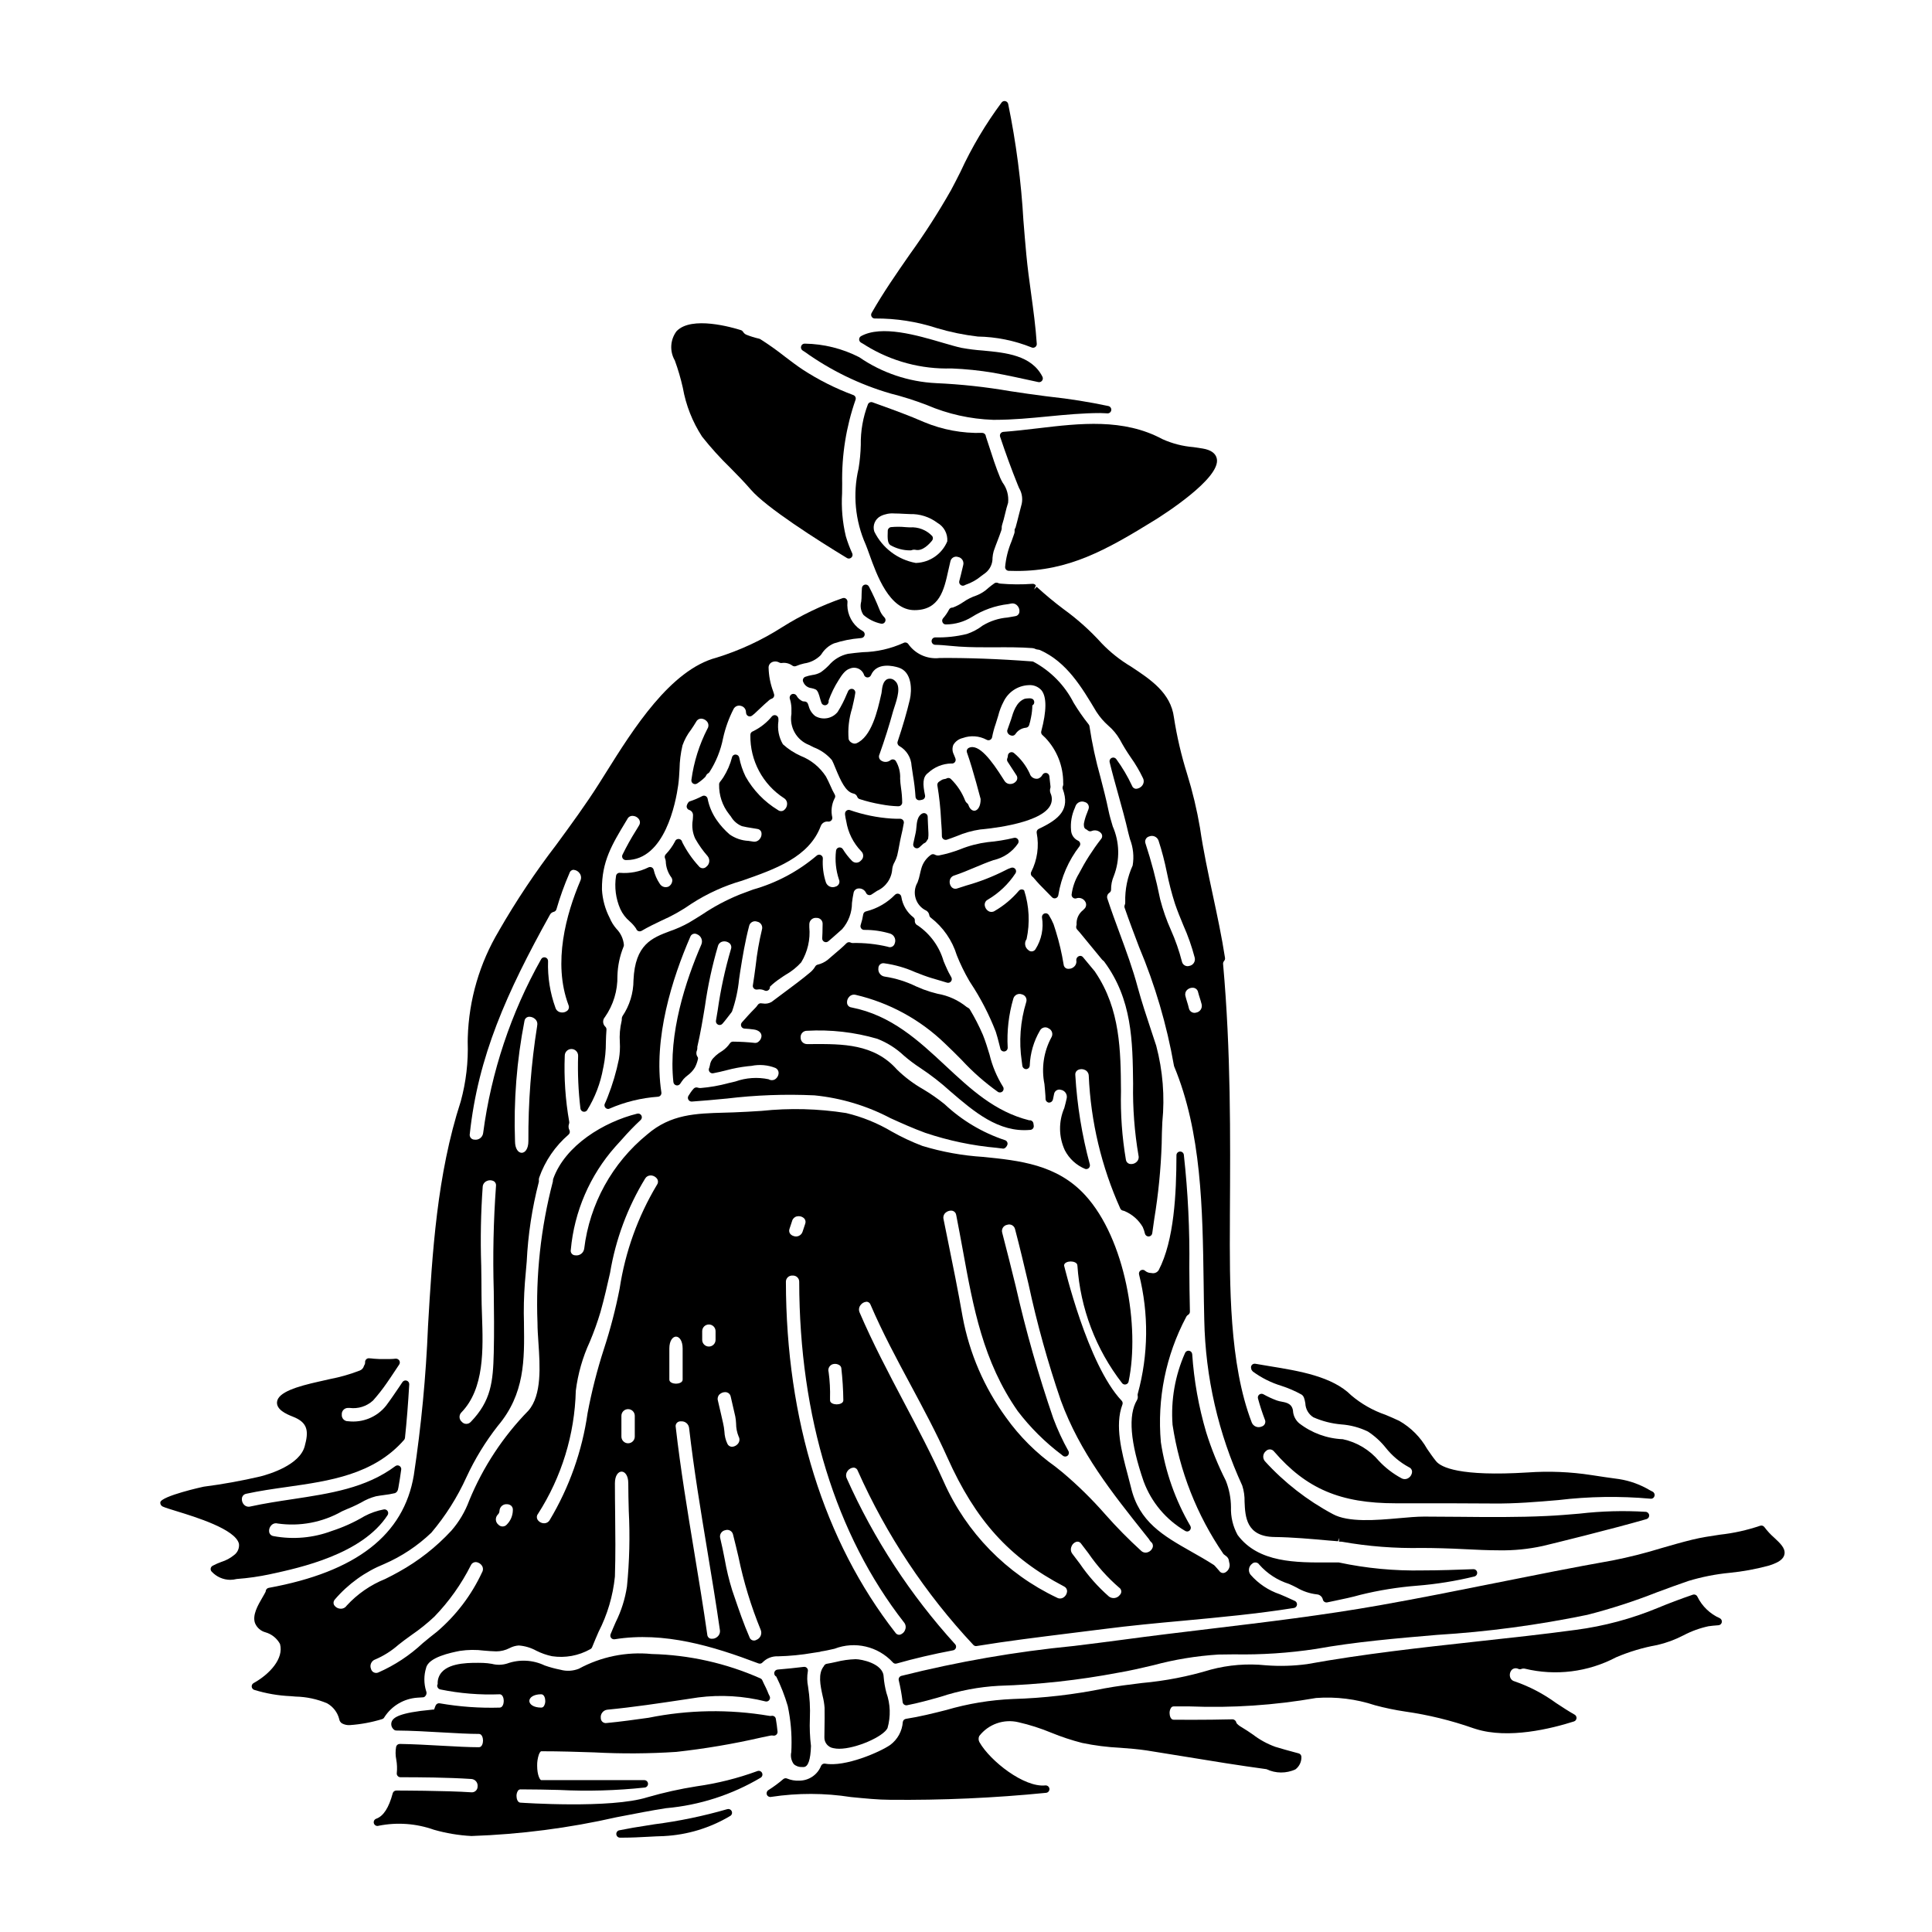
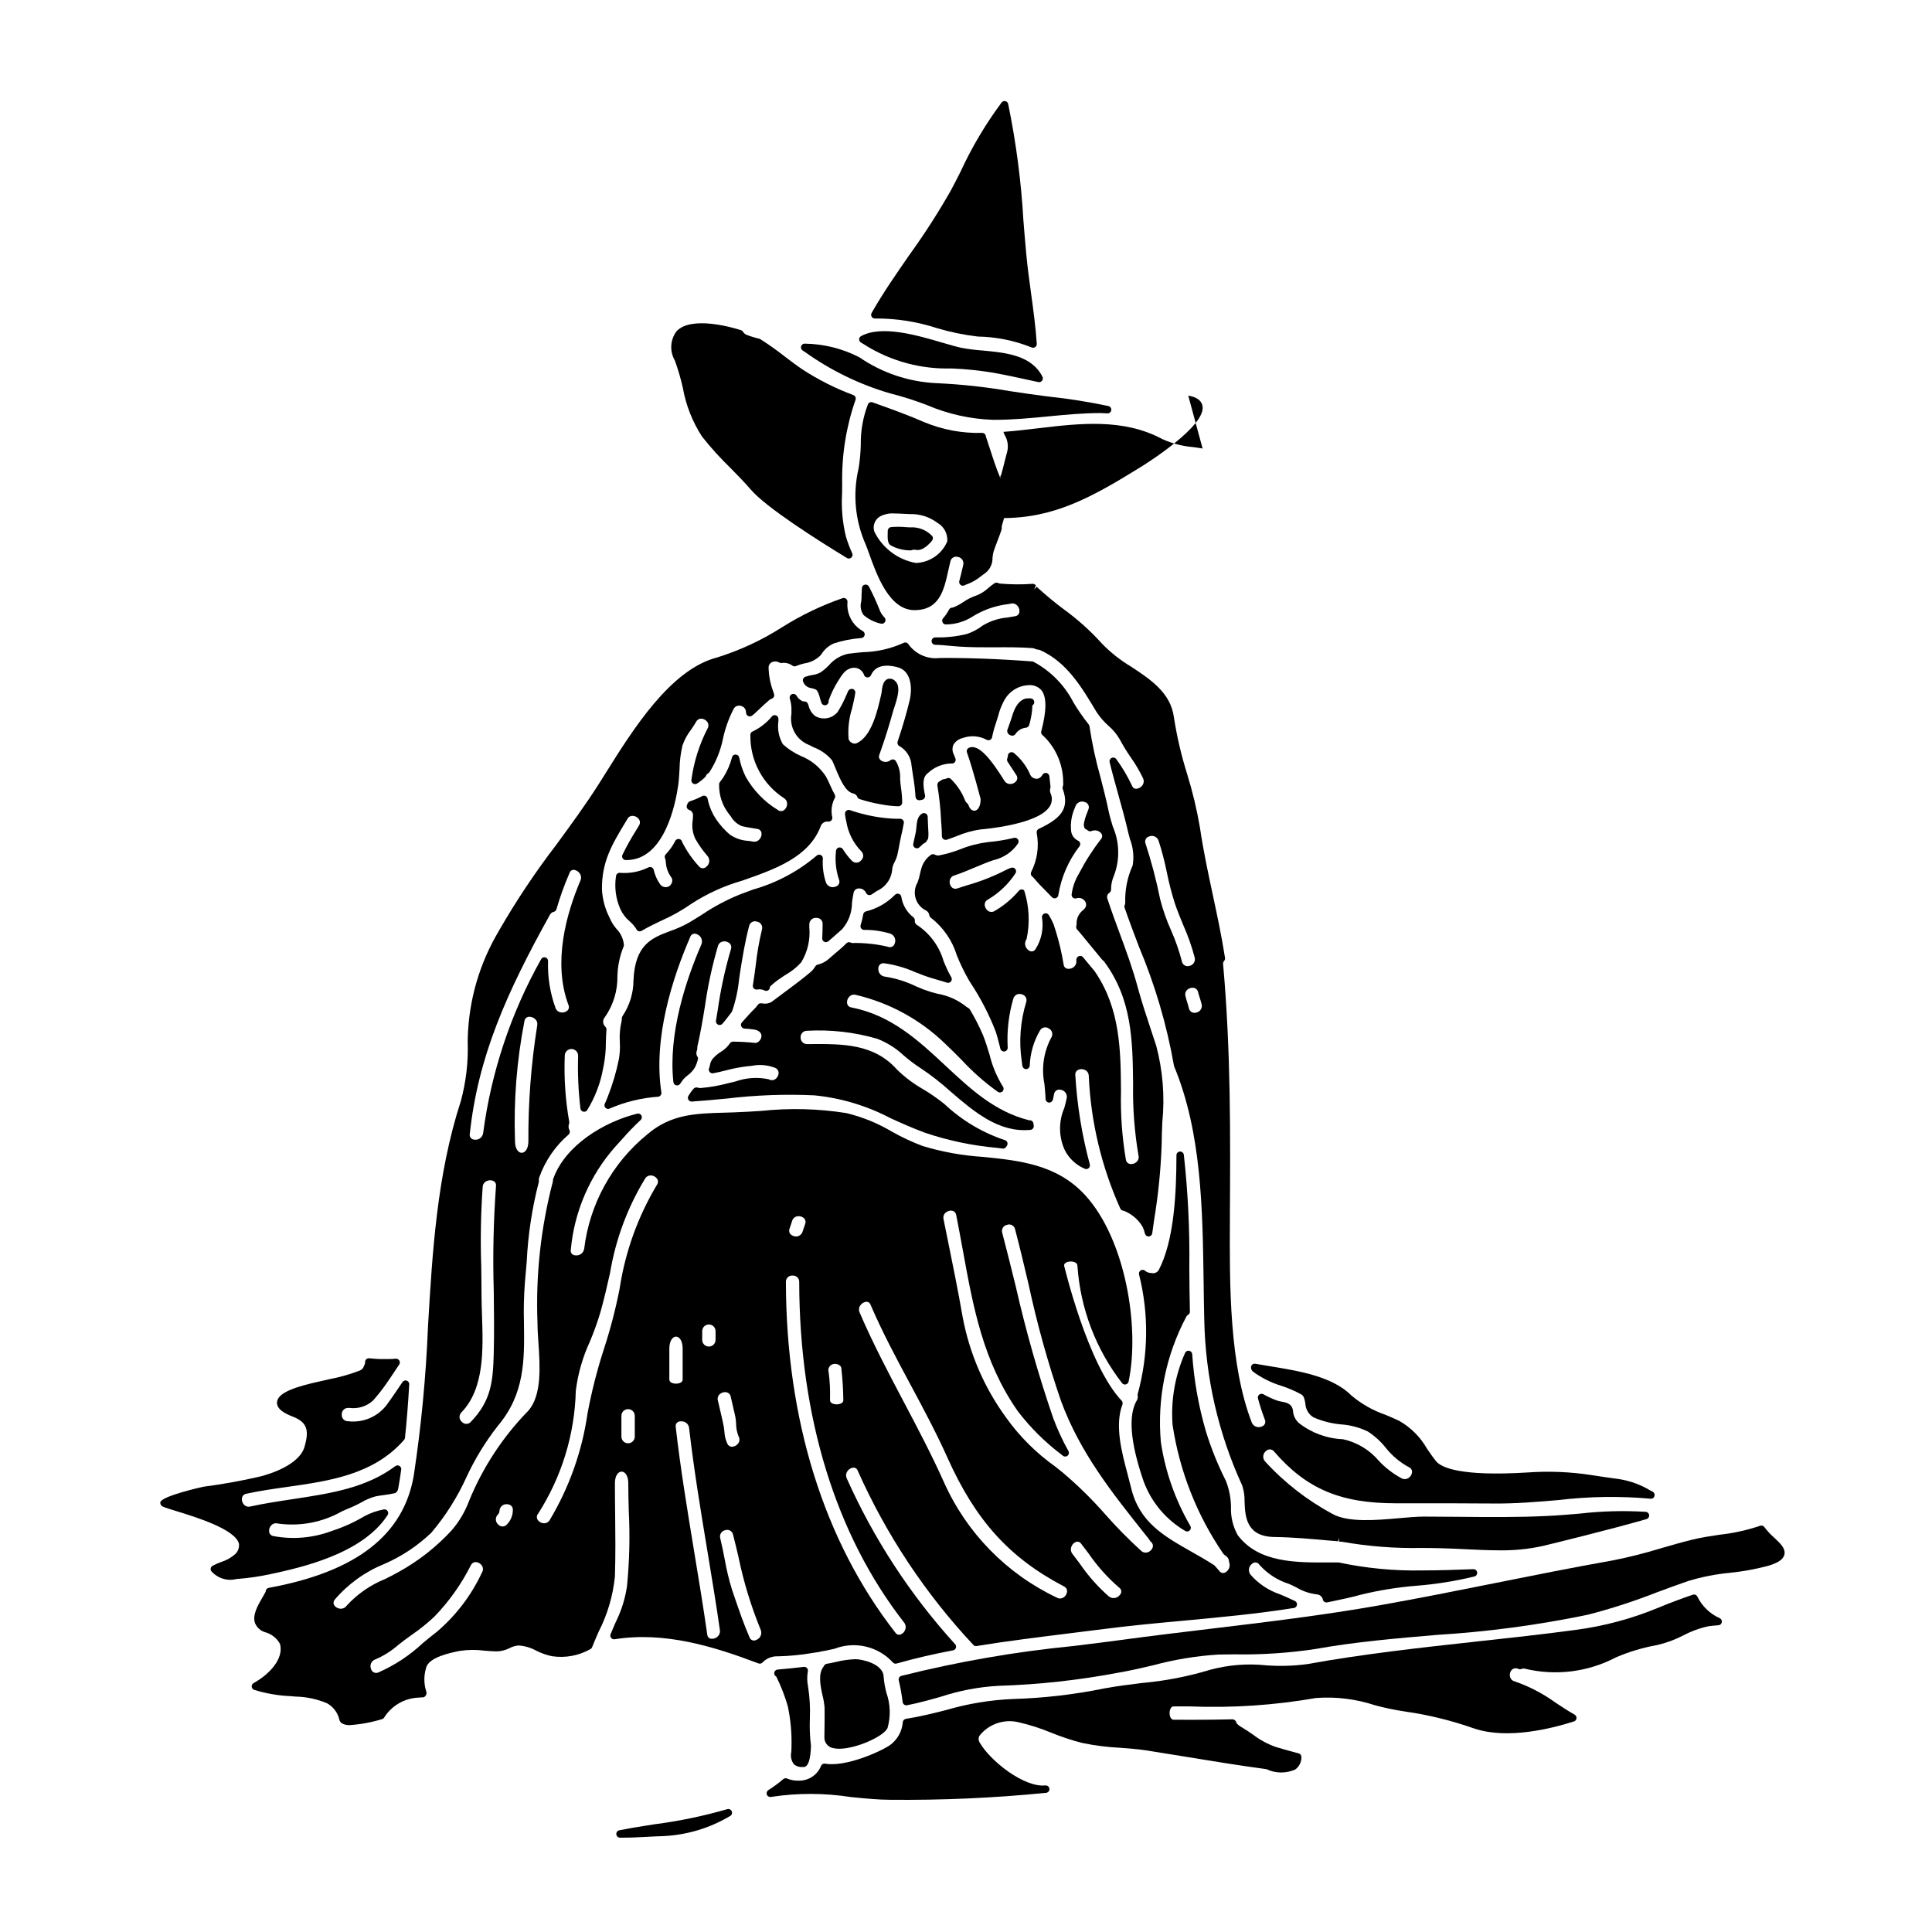
<svg xmlns="http://www.w3.org/2000/svg" fill="#000000" width="800px" height="800px" version="1.1" viewBox="144 144 512 512">
  <g>
    <path d="m377.45 309.27c0.078 0.02 0.16 0.031 0.238 0.031 0.398 0 0.758-0.242 0.91-0.609 0.152-0.367 0.066-0.789-0.215-1.07-0.582-0.594-1.031-1.305-1.316-2.086-0.824-2.074-1.754-4.106-2.785-6.082-0.203-0.398-0.645-0.613-1.082-0.52-0.438 0.09-0.758 0.469-0.781 0.914-0.055 0.898-0.109 1.77-0.109 2.672-0.012 0.297-0.035 0.598-0.078 0.895-0.336 1.211-0.117 2.508 0.594 3.543 1.32 1.148 2.914 1.945 4.625 2.312z" />
    <path d="m398.98 294.93c-0.195 0.836-0.441 1.898-0.754 3.047h-0.004c-0.098 0.359 0.016 0.742 0.293 0.988 0.273 0.254 0.668 0.324 1.016 0.184 0.117-0.047 0.234-0.102 0.344-0.168 1.539-0.52 2.965-1.32 4.211-2.363 0.34-0.25 0.684-0.512 1.07-0.789v0.004c1.219-0.965 1.914-2.449 1.871-4.008 0.043-0.594 0.145-1.18 0.305-1.754 0.312-0.922 0.656-1.824 1.004-2.723 0.348-0.902 0.707-1.852 1.027-2.797v-0.051c0.078-0.16 0.113-0.336 0.102-0.516-0.023-0.281 0.008-0.562 0.09-0.832 0.328-1 0.57-2.019 0.82-3.043 0.246-1.023 0.469-1.941 0.789-2.891l-0.004 0.004c0.199-1.902-0.324-3.809-1.465-5.34-0.25-0.469-0.484-0.891-0.621-1.219-1.203-2.91-2.117-5.789-3.094-8.816l-0.715-2.184c-0.023-0.527-0.457-0.941-0.984-0.941-5.269 0.145-10.508-0.828-15.375-2.856-3.981-1.742-7.871-3.148-11.664-4.519l-1.996-0.723 0.004-0.004c-0.48-0.176-1.02 0.047-1.234 0.512-1.316 3.434-1.961 7.086-1.898 10.762-0.051 2.098-0.246 4.188-0.586 6.254-1.59 6.754-0.922 13.844 1.895 20.18 0.285 0.68 0.594 1.574 0.949 2.543 1.992 5.547 5.316 14.824 11.965 14.824 6.648 0 7.836-5.336 8.965-10.496 0.176-0.812 0.359-1.629 0.562-2.449h0.004c0.09-0.434 0.363-0.805 0.746-1.027 0.383-0.219 0.844-0.262 1.266-0.121 0.477 0.082 0.898 0.359 1.16 0.77 0.266 0.41 0.344 0.91 0.219 1.379-0.078 0.293-0.172 0.699-0.281 1.18zm-3.938-7.477c-1.398 3.359-4.629 5.598-8.266 5.734h-0.094c-4.773-0.871-8.848-3.957-10.98-8.312-0.527-1.609 0.199-3.359 1.711-4.117 1.121-0.547 2.371-0.781 3.617-0.684 0.848 0 1.699 0.047 2.457 0.09 0.594 0.035 1.141 0.066 1.602 0.07v0.004c2.648-0.09 5.246 0.734 7.359 2.336 1.727 0.984 2.734 2.875 2.59 4.859z" />
    <path d="m385.13 283.76c-0.324 0-0.719-0.035-1.18-0.062v-0.004c-1.277-0.125-2.562-0.125-3.836 0-0.469 0.066-0.828 0.461-0.848 0.934-0.094 2.215-0.023 3.289 0.668 3.82l0.004 0.004c1.602 0.926 3.418 1.41 5.269 1.402h0.07c0.121 0 0.238-0.02 0.352-0.062 0.312-0.125 0.66-0.152 0.992-0.078 1.867 0.434 3.688-1.574 4.394-2.461h-0.004c0.277-0.34 0.297-0.82 0.047-1.18-1.527-1.625-3.707-2.473-5.93-2.312z" />
    <path d="m345.47 233.87c-0.09-0.055-0.188-0.094-0.289-0.117-1.152-0.258-2.277-0.605-3.371-1.043-0.379-0.156-0.691-0.434-0.898-0.789-0.125-0.199-0.316-0.352-0.543-0.426-2.16-0.688-13.145-3.91-17.09 0.293-1.68 2.258-1.855 5.301-0.445 7.738 0.863 2.371 1.574 4.793 2.125 7.254 0.812 4.606 2.547 9.004 5.094 12.926 2.301 2.906 4.793 5.66 7.453 8.242 1.824 1.852 3.707 3.762 5.449 5.785 4.086 4.769 17.711 13.418 25.484 18.141 0.152 0.098 0.328 0.148 0.512 0.148 0.332-0.004 0.641-0.172 0.82-0.449 0.184-0.277 0.211-0.629 0.078-0.934-0.668-1.453-1.234-2.957-1.688-4.492-0.898-3.734-1.234-7.582-1-11.414 0-0.844 0.023-1.691 0.023-2.559-0.145-7.543 1.047-15.051 3.523-22.176 0.098-0.242 0.098-0.52 0-0.762-0.105-0.246-0.305-0.438-0.551-0.535-4.738-1.758-9.266-4.035-13.496-6.797-1.535-1.023-3.059-2.18-4.672-3.41-2.094-1.652-4.269-3.195-6.519-4.625z" />
-     <path d="m462.7 262.86c-0.789-0.133-1.598-0.246-2.418-0.367-2.84-0.227-5.617-0.941-8.219-2.113-10.336-5.559-21.852-4.199-32.984-2.879-3.016 0.355-6.137 0.723-9.18 0.949l0.004 0.004c-0.305 0.02-0.582 0.18-0.75 0.434-0.168 0.25-0.211 0.566-0.113 0.855 1.492 4.469 3.016 8.633 4.664 12.727l0.359 0.867v-0.004c0.867 1.445 1.062 3.195 0.543 4.797-0.215 0.789-0.395 1.574-0.609 2.363-0.301 1.18-0.594 2.394-0.879 3.371v-0.004c-0.051 0.066-0.094 0.137-0.137 0.207-0.102 0.191-0.141 0.406-0.102 0.617 0.031 0.254-0.004 0.512-0.102 0.75-0.23 0.695-0.477 1.371-0.719 2.039-0.902 2.156-1.473 4.434-1.691 6.762-0.016 0.262 0.074 0.52 0.25 0.715 0.18 0.195 0.43 0.312 0.695 0.324 0.723 0.027 1.441 0.039 2.144 0.039 13.73 0 23.57-5.434 36.711-13.57 1.777-1.105 17.348-10.941 16.309-16.16-0.285-1.445-1.559-2.356-3.777-2.723z" />
+     <path d="m462.7 262.86c-0.789-0.133-1.598-0.246-2.418-0.367-2.84-0.227-5.617-0.941-8.219-2.113-10.336-5.559-21.852-4.199-32.984-2.879-3.016 0.355-6.137 0.723-9.18 0.949l0.004 0.004l0.359 0.867v-0.004c0.867 1.445 1.062 3.195 0.543 4.797-0.215 0.789-0.395 1.574-0.609 2.363-0.301 1.18-0.594 2.394-0.879 3.371v-0.004c-0.051 0.066-0.094 0.137-0.137 0.207-0.102 0.191-0.141 0.406-0.102 0.617 0.031 0.254-0.004 0.512-0.102 0.75-0.23 0.695-0.477 1.371-0.719 2.039-0.902 2.156-1.473 4.434-1.691 6.762-0.016 0.262 0.074 0.52 0.25 0.715 0.18 0.195 0.43 0.312 0.695 0.324 0.723 0.027 1.441 0.039 2.144 0.039 13.73 0 23.57-5.434 36.711-13.57 1.777-1.105 17.348-10.941 16.309-16.16-0.285-1.445-1.559-2.356-3.777-2.723z" />
    <path d="m356.31 235.75c-0.145 0.422 0.02 0.891 0.395 1.137l0.535 0.34c6.898 4.945 14.586 8.68 22.738 11.051 3.297 0.828 6.543 1.859 9.715 3.086 5.523 2.367 11.441 3.684 17.449 3.891h0.613c4.684 0 9.391-0.457 13.953-0.898 4.562-0.441 9.238-0.895 13.879-0.895 0.422 0 0.832 0.023 1.23 0.047l0.648 0.035 0.004 0.004c0.512 0.027 0.961-0.344 1.027-0.852 0.066-0.508-0.266-0.984-0.766-1.094-5.144-1.09-10.34-1.918-15.566-2.481l-1.152-0.141c-3.148-0.395-6.266-0.855-9.363-1.328h-0.004c-6.473-1.117-13.012-1.824-19.578-2.117-7.293-0.352-14.348-2.731-20.363-6.875-4.461-2.289-9.391-3.516-14.406-3.594-0.449-0.027-0.855 0.254-0.988 0.684z" />
    <path d="m411.92 338.9c0.113 0.043 0.238 0.066 0.359 0.066 0.336 0.004 0.648-0.168 0.828-0.445 0.629-0.957 1.66-1.574 2.801-1.672 0.391-0.043 0.715-0.316 0.828-0.691 0.207-0.664 0.371-1.344 0.492-2.031 0.219-1.047 0.34-2.117 0.355-3.188 0.383-0.199 0.582-0.637 0.484-1.059-0.188-0.941-1.199-0.836-1.812-0.789-0.246 0.008-0.492 0.043-0.73 0.105-2.231 0.863-3.012 3.543-3.574 5.453-0.152 0.477-0.332 0.961-0.512 1.453-0.18 0.492-0.348 0.941-0.504 1.426v-0.004c-0.051 0.297 0.023 0.602 0.203 0.844 0.184 0.27 0.465 0.461 0.781 0.531z" />
    <path d="m186.48 542.14c-0.043 0.461 0.203 0.898 0.617 1.102 0.68 0.309 1.945 0.695 3.691 1.234 5.066 1.555 15.605 4.789 16.531 8.629h0.004c0.148 1.164-0.348 2.32-1.301 3.012-0.984 0.809-2.117 1.418-3.332 1.793-0.812 0.293-1.602 0.645-2.363 1.047-0.27 0.152-0.453 0.422-0.496 0.727s0.059 0.613 0.281 0.828c1.262 1.355 3.019 2.137 4.871 2.16 0.59-0.004 1.176-0.078 1.75-0.223 3-0.219 5.984-0.648 8.926-1.285 7.894-1.707 24.332-5.266 31.059-15.645v-0.004c0.219-0.336 0.211-0.766-0.02-1.094-0.227-0.328-0.629-0.488-1.02-0.402-1.77 0.336-3.481 0.93-5.07 1.773-2.742 1.633-5.656 2.953-8.691 3.934-4.922 1.852-10.254 2.32-15.426 1.359-0.504-0.055-0.93-0.395-1.105-0.871-0.188-0.68-0.012-1.406 0.461-1.93 0.418-0.5 1.086-0.711 1.715-0.543 5.894 0.848 11.902-0.289 17.078-3.234 0.867-0.395 1.742-0.762 2.644-1.137 0.789-0.336 1.605-0.762 2.414-1.18h-0.004c1.219-0.734 2.539-1.293 3.914-1.656 0.699-0.137 1.402-0.23 2.094-0.324 1.004-0.113 2-0.289 2.984-0.516 0.375-0.168 0.656-0.496 0.762-0.895 0.059-0.188 0.105-0.383 0.129-0.578 0.281-1.574 0.527-3.148 0.746-4.762h0.004c0.055-0.391-0.133-0.777-0.473-0.98-0.34-0.207-0.773-0.184-1.09 0.059-7.777 5.816-17.223 7.238-27.23 8.758-3.688 0.555-7.504 1.129-11.191 1.941-0.613 0.168-1.27-0.027-1.695-0.5-0.48-0.523-0.66-1.258-0.484-1.945 0.168-0.5 0.602-0.863 1.121-0.938 3.477-0.762 7.188-1.289 10.773-1.797 11.289-1.602 22.961-3.254 31.023-12.469 0.133-0.152 0.219-0.344 0.242-0.543 0.457-4.328 0.828-8.961 1.129-14.168v-0.004c0.027-0.441-0.246-0.848-0.668-0.992-0.418-0.141-0.883 0.016-1.129 0.383l-0.789 1.18c-1.18 1.734-2.344 3.469-3.566 5.094-2.41 3.012-6.207 4.562-10.035 4.102-0.465 0.023-0.918-0.16-1.238-0.492-0.324-0.336-0.488-0.797-0.449-1.258-0.039-0.469 0.125-0.934 0.449-1.273 0.324-0.34 0.781-0.523 1.254-0.504h0.375c2.258 0.293 4.531-0.426 6.203-1.965 1.309-1.469 2.523-3.012 3.637-4.629 0.652-0.922 1.277-1.875 1.91-2.824 0.461-0.699 0.922-1.406 1.402-2.102v-0.004c0.203-0.32 0.203-0.734 0-1.055-0.211-0.324-0.586-0.508-0.973-0.477-0.488 0.059-0.977 0.094-1.469 0.098h-1.105c-1.051 0.039-2.102 0.012-3.148-0.082-0.395-0.059-0.852-0.09-1.316-0.117-0.277-0.023-0.555 0.082-0.75 0.281-0.199 0.199-0.305 0.469-0.293 0.75 0.02 0.277-0.051 0.555-0.203 0.785-0.047 0.078-0.086 0.164-0.113 0.25-0.156 0.543-0.559 0.98-1.086 1.18-2.57 0.992-5.227 1.754-7.934 2.269-0.75 0.164-1.496 0.336-2.246 0.512l-0.684 0.152c-5.637 1.262-10.883 2.797-11.078 5.449-0.145 1.93 2.305 3.109 4.164 3.828 4.082 1.574 4.266 3.898 3.172 7.871-1.344 4.961-9.305 7.359-11.703 7.977-4.977 1.164-10.012 2.074-15.078 2.727-0.113 0.012-11.234 2.469-11.484 4.152z" />
    <path d="m398.82 236.19c-1.309-0.277-3.008-0.789-4.981-1.352-6.832-2.008-16.203-4.754-21.648-1.762h0.004c-0.312 0.168-0.508 0.492-0.512 0.848-0.008 0.352 0.18 0.684 0.484 0.863l0.27 0.156c0.352 0.203 0.688 0.395 1.031 0.633h-0.004c6.812 4.191 14.703 6.301 22.695 6.066 3.734 0.148 7.453 0.531 11.137 1.148 3.68 0.672 7.523 1.512 11.238 2.328l0.629 0.137c0.066 0.016 0.137 0.023 0.207 0.023 0.309 0 0.602-0.148 0.789-0.395 0.23-0.301 0.27-0.707 0.098-1.047-2.887-5.723-9.734-6.367-15.777-6.938-1.898-0.133-3.785-0.371-5.66-0.711z" />
    <path d="m415.98 211.4c-0.273-2.883-0.512-5.824-0.75-8.805h-0.004c-0.59-10.438-1.945-20.816-4.051-31.059-0.082-0.359-0.367-0.645-0.727-0.73-0.359-0.094-0.742 0.031-0.98 0.316-4.269 5.738-7.934 11.902-10.926 18.398-0.945 1.879-1.793 3.543-2.516 4.875v0.004c-3.332 5.867-6.984 11.555-10.934 17.027-3.465 4.988-7.051 10.145-10.105 15.516-0.18 0.316-0.168 0.707 0.027 1.016 0.195 0.309 0.551 0.48 0.914 0.445 5.551-0.035 11.074 0.828 16.352 2.551 3.547 1.059 7.18 1.805 10.859 2.234 4.867 0.082 9.684 1.055 14.203 2.867 0.133 0.066 0.281 0.102 0.43 0.102 0.273 0 0.531-0.113 0.719-0.312 0.188-0.199 0.281-0.465 0.266-0.738-0.301-4.523-0.91-8.973-1.5-13.281-0.465-3.375-0.945-6.867-1.277-10.426z" />
    <path d="m357.83 417.17c6.289-0.359 12.594 0.355 18.645 2.117 2.617 1.016 5.012 2.527 7.055 4.457 1.375 1.188 2.832 2.285 4.356 3.277 2.812 1.859 5.477 3.934 7.973 6.203 6.269 5.391 12.777 10.965 21.121 10.211h-0.004c0.289 0 0.559-0.125 0.746-0.34s0.273-0.504 0.23-0.785l-0.082-0.59c-0.059-0.414-0.375-0.746-0.785-0.828-0.113-0.02-0.227-0.02-0.336 0-9.125-2.285-15.488-8.227-22.23-14.512-7.031-6.555-14.297-13.332-24.863-15.395-0.5-0.047-0.93-0.375-1.109-0.844-0.188-0.676-0.016-1.406 0.457-1.926 0.418-0.512 1.094-0.73 1.734-0.574 8.91 2.078 17.09 6.531 23.668 12.887 1.574 1.48 3.051 2.961 4.469 4.394h-0.004c2.891 3.129 6.098 5.953 9.566 8.426 0.395 0.27 0.926 0.215 1.258-0.129 0.332-0.344 0.367-0.875 0.086-1.262-1.625-2.617-2.824-5.481-3.543-8.477-0.531-1.746-1.078-3.543-1.781-5.285h-0.004c-0.996-2.305-2.144-4.543-3.438-6.691-0.098-0.168-0.242-0.309-0.414-0.395-0.148-0.066-0.285-0.145-0.414-0.238-2.231-1.82-4.894-3.027-7.731-3.512-1.27-0.305-2.519-0.688-3.738-1.145-0.633-0.254-1.285-0.535-1.969-0.82-2.602-1.27-5.383-2.137-8.242-2.574-0.527-0.059-1.004-0.332-1.328-0.75-0.324-0.418-0.469-0.949-0.395-1.473-0.008-0.395 0.16-0.77 0.461-1.023 0.301-0.254 0.699-0.359 1.086-0.289 2.824 0.391 5.578 1.176 8.184 2.34 1.477 0.578 3 1.18 4.555 1.637l1.688 0.496c0.715 0.211 1.445 0.422 2.18 0.652 0.383 0.133 0.809 0.016 1.07-0.297 0.262-0.312 0.305-0.75 0.109-1.109l-0.301-0.543h0.004c-0.266-0.449-0.508-0.914-0.723-1.387-0.348-0.738-0.688-1.535-1.035-2.363-1.113-3.844-3.527-7.184-6.832-9.445-0.531-0.223-0.852-0.766-0.789-1.34 0.016-0.301-0.113-0.59-0.34-0.785-1.734-1.332-2.894-3.277-3.234-5.438-0.039-0.375-0.297-0.695-0.656-0.82-0.359-0.121-0.758-0.027-1.023 0.242-2.086 2.137-4.723 3.656-7.617 4.391-0.414 0.066-0.742 0.391-0.809 0.809-0.152 0.957-0.379 1.898-0.68 2.82-0.102 0.297-0.051 0.621 0.129 0.875 0.18 0.258 0.469 0.41 0.781 0.418 2.371-0.031 4.734 0.312 7 1.012 0.492 0.188 0.887 0.566 1.098 1.047 0.211 0.48 0.223 1.027 0.027 1.516-0.094 0.383-0.355 0.703-0.711 0.875-0.355 0.172-0.77 0.176-1.125 0.012-3.078-0.727-6.234-1.059-9.398-0.988-0.137 0-0.27-0.035-0.391-0.098-0.391-0.215-0.871-0.145-1.184 0.172-0.949 0.965-2.051 1.895-3.113 2.789-0.625 0.527-1.246 1.055-1.855 1.598h0.004c-0.797 0.625-1.719 1.062-2.703 1.289-0.238 0.066-0.445 0.223-0.574 0.438-0.324 0.555-0.738 1.059-1.223 1.488-2.269 1.922-4.723 3.719-7.062 5.465-1.109 0.824-2.215 1.641-3.328 2.488v-0.004c-0.695 0.398-1.508 0.539-2.297 0.395l-0.277-0.023h0.004c-0.422-0.117-0.871 0.062-1.094 0.441-0.227 0.34-0.492 0.656-0.789 0.938-1.18 1.18-2.277 2.418-3.394 3.668l0.004 0.004c-0.25 0.281-0.316 0.676-0.172 1.023 0.141 0.348 0.469 0.582 0.844 0.609 0.824 0.055 1.645 0.105 2.519 0.242 0.336 0.043 2.004 0.332 2.004 1.77v0.004c-0.043 0.539-0.301 1.039-0.715 1.387-0.262 0.266-0.621 0.41-0.996 0.395-1.93-0.211-3.867-0.324-5.809-0.34-0.32-0.012-0.629 0.137-0.816 0.395-0.52 0.766-1.168 1.434-1.918 1.969l-0.25 0.168c-0.242 0.164-0.504 0.34-0.852 0.559-0.559 0.402-1.066 0.863-1.52 1.379-0.426 0.504-0.699 1.117-0.789 1.766-0.031 0.211-0.082 0.418-0.148 0.617-0.02 0.039-0.086 0.195-0.102 0.234-0.113 0.332-0.043 0.699 0.184 0.965 0.227 0.266 0.582 0.391 0.926 0.328 1.18-0.215 2.328-0.492 3.481-0.789 1.883-0.504 3.801-0.863 5.738-1.082l0.922-0.086c2.125-0.441 4.332-0.25 6.352 0.547 0.508 0.23 0.836 0.734 0.848 1.289-0.008 0.711-0.379 1.363-0.977 1.738-0.52 0.305-1.168 0.293-1.676-0.031-2.93-0.617-5.973-0.41-8.797 0.594l-1.871 0.441h0.004c-2.41 0.656-4.875 1.09-7.367 1.293-0.266 0.016-0.535-0.027-0.785-0.117-0.352-0.113-0.738-0.02-1.004 0.238-0.309 0.328-0.59 0.68-0.844 1.051-0.109 0.188-0.23 0.371-0.352 0.547l-0.23 0.355c-0.195 0.316-0.195 0.715 0 1.031 0.191 0.32 0.543 0.504 0.914 0.48 3.039-0.207 6.094-0.496 9.156-0.789v0.004c7.742-0.934 15.551-1.223 23.344-0.859 7.031 0.699 13.863 2.75 20.121 6.039 2.883 1.309 5.863 2.656 9.258 3.906v-0.004c6.121 2.059 12.461 3.387 18.891 3.961l1.695 0.211h0.066c0.477 0 0.98-0.609 1.094-1.074h0.004c0.129-0.516-0.184-1.043-0.695-1.18-5.949-1.98-11.398-5.231-15.965-9.527-1.789-1.441-3.676-2.758-5.648-3.934-2.547-1.441-4.891-3.207-6.981-5.25-6.07-6.832-14.422-6.781-22.512-6.738h-1.367 0.004c-0.449-0.012-0.875-0.199-1.184-0.523-0.309-0.324-0.473-0.758-0.461-1.207-0.039-0.461 0.117-0.918 0.434-1.262 0.312-0.34 0.758-0.535 1.223-0.531z" />
    <path d="m458.92 492.41c0.27-0.191 0.426-0.504 0.418-0.836-0.098-3.863-0.129-7.746-0.156-11.621v-0.004c0.129-9.973-0.352-19.941-1.445-29.855-0.035-0.547-0.504-0.957-1.047-0.922-0.543 0.035-0.953 0.504-0.918 1.047-0.023 10.004-0.582 22.504-4.723 30.418h-0.004c-0.32 0.488-0.863 0.781-1.445 0.785l-0.66-0.074h-0.004c-0.512-0.02-1.004-0.203-1.402-0.523-0.309-0.324-0.793-0.402-1.184-0.191-0.391 0.211-0.594 0.66-0.492 1.094 2.613 10.391 2.5 21.281-0.332 31.617-0.051 0.152-0.062 0.312-0.035 0.469 0.09 0.414 0.027 0.848-0.176 1.223-2.398 3.977-1.797 11.246 1.781 21.605h0.004c2.039 5.484 5.914 10.094 10.961 13.051 0.16 0.105 0.352 0.164 0.543 0.164 0.246 0 0.484-0.094 0.664-0.262 0.328-0.305 0.41-0.785 0.203-1.18-3.992-6.84-6.648-14.379-7.828-22.211-1.023-11.469 1.301-22.988 6.691-33.16 0.121-0.27 0.328-0.492 0.586-0.633z" />
    <path d="m431.54 427.55c0.586 0.281 0.969 0.863 0.992 1.516 0.527 12.168 3.367 24.121 8.367 35.227 0.137 0.281 0.398 0.48 0.703 0.535 0.203 0.031 0.395 0.098 0.574 0.191 1.949 0.859 3.582 2.309 4.656 4.148 0.258 0.566 0.457 1.156 0.59 1.766 0.113 0.438 0.508 0.742 0.957 0.742h0.055c0.465-0.023 0.848-0.371 0.918-0.828l0.535-3.785v-0.004c1.09-6.594 1.746-13.254 1.969-19.938 0-1.914 0.094-3.836 0.172-5.769 0.676-6.789 0.125-13.641-1.621-20.23-0.441-1.355-0.887-2.711-1.344-4.066-1.23-3.715-2.508-7.555-3.543-11.355-1.328-4.977-3.102-9.781-4.816-14.426-1.082-2.922-2.195-5.945-3.188-8.969v-0.004c-0.285-0.613-0.078-1.344 0.488-1.715 0.266-0.176 0.43-0.469 0.438-0.785-0.02-1.266 0.234-2.516 0.734-3.676 1.641-4.242 1.535-8.961-0.289-13.125-0.395-1.363-0.836-2.754-1.121-4.188-0.613-2.981-1.387-5.957-2.133-8.832-1.254-4.441-2.227-8.957-2.914-13.516-0.023-0.188-0.098-0.359-0.219-0.5-1.453-1.824-2.781-3.738-3.984-5.731-2.352-4.621-6.062-8.406-10.629-10.855-0.105-0.051-0.219-0.082-0.336-0.094-8.969-0.676-17.23-0.973-24.566-0.91v0.004c-3.266 0.379-6.477-1.078-8.344-3.785-0.309-0.352-0.82-0.438-1.227-0.207-3.398 1.543-7.074 2.375-10.801 2.449-1.348 0.125-2.656 0.25-3.883 0.43v-0.004c-1.98 0.43-3.766 1.504-5.074 3.051-0.664 0.688-1.387 1.305-2.168 1.855-0.688 0.379-1.441 0.625-2.223 0.715-0.637 0.105-1.262 0.266-1.871 0.477-0.258 0.102-0.465 0.305-0.566 0.566-0.102 0.258-0.09 0.547 0.035 0.797 0.355 0.895 1.176 1.523 2.133 1.633 0.391 0.07 0.77 0.184 1.133 0.344 0.602 0.262 0.934 1.426 1.18 2.363l0.004-0.004c0.109 0.418 0.238 0.828 0.395 1.23 0.098 0.242 0.289 0.434 0.531 0.535 0.242 0.098 0.512 0.098 0.754-0.004 0.445-0.188 0.691-0.668 0.582-1.137 0.684-1.918 1.582-3.75 2.676-5.461 0.691-1.105 1.637-2.617 2.91-3.016 0.738-0.336 1.59-0.336 2.332 0 0.738 0.34 1.297 0.984 1.523 1.766 0.168 0.344 0.523 0.562 0.91 0.555 0.387-0.008 0.73-0.238 0.887-0.594 1.508-3.543 5.965-2.449 7.293-2.031 3.644 1.121 3.562 6.027 3.016 8.449-0.812 3.43-1.844 6.981-3.246 11.18v0.004c-0.152 0.453 0.047 0.953 0.469 1.18 1.902 1.082 3.117 3.062 3.227 5.246 0.105 0.812 0.234 1.656 0.375 2.523h-0.004c0.328 1.867 0.551 3.75 0.672 5.644 0.008 0.277 0.137 0.539 0.348 0.715 0.215 0.18 0.492 0.258 0.77 0.219 0.121 0 0.242-0.039 0.586-0.109v-0.004c0.27-0.039 0.512-0.188 0.664-0.41 0.156-0.227 0.211-0.504 0.156-0.77-0.621-2.945-0.684-4.859 0.82-5.949l-0.004 0.004c1.668-1.562 3.856-2.453 6.141-2.496 0.352 0.066 0.715-0.066 0.941-0.344 0.23-0.277 0.289-0.66 0.152-0.992l-0.141-0.367c-0.113-0.293-0.223-0.57-0.328-0.789v0.004c-0.371-0.77-0.398-1.66-0.074-2.449 0.547-0.926 1.453-1.582 2.504-1.816 2.078-0.75 4.379-0.578 6.324 0.473 0.281 0.152 0.617 0.164 0.906 0.023 0.285-0.145 0.488-0.414 0.539-0.73 0.23-1.203 0.551-2.387 0.957-3.543l0.645-2.078c0.328-1.328 0.816-2.613 1.457-3.82 1.223-2.516 3.711-4.172 6.504-4.328h0.07c1.312-0.129 2.602 0.387 3.469 1.379 1.383 1.777 1.355 5.43-0.078 10.844-0.09 0.34 0.008 0.703 0.258 0.949 0.262 0.262 0.547 0.52 0.836 0.789h-0.004c3.07 3.231 4.762 7.523 4.723 11.98 0.051 0.305 0.008 0.617-0.113 0.906-0.082 0.219-0.082 0.461 0 0.68 1.969 5.379-0.832 7.945-6.363 10.555-0.414 0.195-0.637 0.652-0.543 1.098 0.672 3.512 0.156 7.148-1.465 10.332-0.207 0.434-0.074 0.949 0.316 1.227 0.137 0.094 0.258 0.207 0.355 0.34 1 1.195 2.059 2.332 3.176 3.414 0.559 0.562 1.113 1.117 1.652 1.691 0.258 0.285 0.66 0.391 1.027 0.266 0.363-0.121 0.625-0.441 0.668-0.824 0.762-4.723 2.699-9.176 5.629-12.957 0.168-0.242 0.219-0.551 0.137-0.832-0.082-0.285-0.289-0.52-0.559-0.637-1.062-0.504-1.762-1.543-1.832-2.715-0.191-2.059 0.16-4.133 1.027-6.016l0.141-0.395v0.004c0.172-0.48 0.531-0.871 1-1.078 0.465-0.207 0.996-0.219 1.469-0.023 0.398 0.094 0.734 0.359 0.922 0.727 0.188 0.367 0.207 0.797 0.051 1.176l-0.324 0.863h0.004c-0.391 0.918-0.684 1.875-0.875 2.856-0.035 0.234-0.035 0.473 0 0.707 0 0.402 0.242 0.766 0.617 0.918 0.148 0.066 0.281 0.156 0.395 0.27 0.289 0.254 0.703 0.312 1.051 0.148 0.875-0.355 1.879-0.117 2.492 0.602 0.383 0.461 0.359 1.141-0.059 1.574-2.219 2.867-4.172 5.93-5.84 9.148-1.027 1.688-1.68 3.574-1.926 5.531-0.02 0.312 0.113 0.613 0.352 0.812 0.238 0.203 0.562 0.277 0.863 0.199 0.102-0.027 0.203-0.059 0.301-0.094 0.863-0.164 1.734 0.254 2.148 1.031 0.348 0.637 0.195 1.434-0.363 1.895l-0.273 0.277h0.004c-1.176 0.91-1.816 2.352-1.711 3.832-0.012 0.148-0.043 0.293-0.09 0.434-0.074 0.328 0.027 0.672 0.266 0.91 0.219 0.219 0.426 0.453 0.621 0.695 1.969 2.422 3.961 4.836 5.969 7.258h-0.004c0.062 0.074 0.137 0.141 0.215 0.195 0.156 0.102 0.293 0.234 0.395 0.395 7.332 9.969 7.477 20.859 7.606 32.391l-0.004-0.004c-0.113 6.344 0.367 12.684 1.434 18.938 0.156 0.625-0.055 1.289-0.543 1.711-0.523 0.477-1.254 0.648-1.938 0.461-0.477-0.172-0.812-0.605-0.867-1.109-1.012-5.996-1.445-12.074-1.297-18.152-0.078-10.629-0.16-21.648-6.766-31.453-0.035-0.082-0.082-0.16-0.141-0.23l-3.215-3.871c-0.281-0.293-0.723-0.367-1.086-0.184-0.398 0.188-0.648 0.594-0.641 1.039 0.141 0.676-0.113 1.371-0.652 1.801-0.527 0.453-1.246 0.609-1.914 0.426-0.449-0.18-0.754-0.602-0.785-1.082-0.48-2.969-1.168-5.898-2.055-8.77l-0.609-1.898c-0.352-0.844-0.773-1.656-1.258-2.434-0.234-0.391-0.711-0.562-1.145-0.418-0.434 0.141-0.711 0.562-0.672 1.02 0.488 2.934-0.121 5.949-1.723 8.461-0.195 0.312-0.523 0.52-0.891 0.566-0.367 0.043-0.734-0.082-0.996-0.344-0.934-0.676-1.141-1.977-0.465-2.91 0.918-4.289 0.695-8.742-0.648-12.914-0.195-0.176-0.457-0.262-0.719-0.246-0.262 0.02-0.508 0.145-0.676 0.344-1.816 2.141-3.984 3.957-6.418 5.359-0.492 0.332-1.129 0.348-1.637 0.043-0.609-0.371-0.988-1.031-1.008-1.746 0.008-0.562 0.336-1.066 0.844-1.305 2.941-1.734 5.449-4.117 7.32-6.973 0.227-0.352 0.207-0.809-0.047-1.137-0.258-0.328-0.695-0.461-1.09-0.332-0.566 0.176-1.109 0.414-1.625 0.707-3.246 1.648-6.644 2.977-10.148 3.965-0.832 0.266-1.652 0.527-2.461 0.789-0.488 0.211-1.051 0.125-1.457-0.223-0.504-0.496-0.723-1.219-0.578-1.91 0.121-0.617 0.578-1.109 1.184-1.277 1.848-0.613 3.648-1.371 5.387-2.102 1.637-0.688 3.324-1.398 5.004-1.969 2.652-0.59 4.981-2.168 6.504-4.418 0.215-0.34 0.203-0.777-0.035-1.102-0.234-0.328-0.645-0.477-1.035-0.379-2.285 0.551-4.613 0.93-6.957 1.129-2.488 0.312-4.93 0.945-7.254 1.883-1.832 0.711-3.723 1.262-5.652 1.641-0.387 0.062-0.785-0.012-1.121-0.211-0.363-0.195-0.809-0.152-1.121 0.117-1.18 0.867-2.043 2.102-2.441 3.516-0.141 0.473-0.254 0.98-0.375 1.492v-0.004c-0.148 0.762-0.359 1.508-0.633 2.231-0.762 1.285-0.945 2.836-0.504 4.262 0.441 1.43 1.469 2.606 2.824 3.234 0.434 0.27 0.723 0.715 0.789 1.223 0.039 0.27 0.195 0.512 0.426 0.664 3.266 2.527 5.664 6.012 6.871 9.961 0.926 2.316 2.019 4.559 3.273 6.715l0.289 0.469c2.719 4.098 4.988 8.48 6.762 13.066 0.32 0.953 0.617 2.141 0.945 3.418l0.273 1.078h-0.004c0.133 0.48 0.605 0.789 1.098 0.715 0.496-0.07 0.855-0.504 0.844-1.004-0.246-4.383 0.258-8.773 1.492-12.988 0.129-0.465 0.449-0.852 0.883-1.07 0.434-0.215 0.938-0.238 1.387-0.062 0.434 0.098 0.805 0.375 1.023 0.762 0.219 0.383 0.266 0.844 0.129 1.266-1.574 5.086-1.977 10.461-1.184 15.727 0.051 0.25 0.102 0.684 0.152 1.18h0.004c0.07 0.5 0.5 0.875 1.004 0.883 0.516-0.02 0.934-0.43 0.953-0.941 0.125-3.269 1.051-6.457 2.703-9.281 0.211-0.406 0.59-0.699 1.035-0.809 0.445-0.109 0.914-0.02 1.289 0.242 0.426 0.199 0.742 0.57 0.879 1.02 0.137 0.449 0.078 0.938-0.164 1.34-2.047 3.785-2.699 8.168-1.848 12.383 0.098 1.035 0.199 2.117 0.27 3.219h-0.004c-0.004 0.273 0.008 0.547 0.031 0.82 0.055 0.488 0.461 0.863 0.949 0.879 0.477-0.016 0.887-0.348 1-0.812 0.078-0.457 0.184-0.938 0.301-1.438 0.055-0.402 0.285-0.762 0.629-0.984 0.344-0.219 0.766-0.281 1.156-0.164 0.508 0.078 0.965 0.355 1.262 0.777 0.297 0.418 0.41 0.938 0.312 1.441-0.16 0.789-0.395 1.684-0.645 2.606-1.547 3.582-1.496 7.656 0.141 11.195 1.156 2.242 3.07 4 5.406 4.953 0.34 0.098 0.711 0.004 0.961-0.25 0.25-0.25 0.348-0.621 0.254-0.965-2.082-7.719-3.367-15.633-3.84-23.613-0.082-0.508 0.129-1.016 0.547-1.312 0.613-0.375 1.379-0.406 2.023-0.078z" />
    <path d="m468.64 397.84c-0.867-5.629-2.07-11.246-3.231-16.676-1.234-5.766-2.516-11.727-3.387-17.688h0.004c-0.828-4.875-1.977-9.691-3.441-14.414-1.535-4.891-2.699-9.891-3.484-14.957-0.844-6.508-6.195-10.035-11.371-13.453-2.84-1.688-5.438-3.746-7.731-6.125-3.055-3.387-6.461-6.441-10.16-9.113-2.469-1.852-4.84-3.82-7.109-5.906l-0.676 0.711 0.465-1.066h-0.004c-0.195-0.293-0.535-0.461-0.887-0.434-2.844 0.207-5.699 0.188-8.543-0.059-0.219-0.023-0.438-0.082-0.637-0.176-0.305-0.125-0.652-0.09-0.926 0.098-0.555 0.395-1.078 0.789-1.602 1.23v0.004c-0.895 0.848-1.945 1.516-3.094 1.969-1.258 0.414-2.453 1.008-3.543 1.766-0.855 0.594-1.777 1.082-2.754 1.449-0.133 0.004-0.266 0.02-0.395 0.047-0.262 0.07-0.488 0.242-0.617 0.484-0.43 0.828-0.957 1.602-1.574 2.301-0.27 0.297-0.332 0.727-0.16 1.086 0.164 0.371 0.543 0.598 0.945 0.562 2.41-0.023 4.766-0.703 6.816-1.965 2.922-1.859 6.234-3.031 9.676-3.426l0.672-0.133h0.004c0.641-0.152 1.309 0.07 1.734 0.574 0.473 0.523 0.645 1.254 0.461 1.938-0.176 0.465-0.602 0.789-1.098 0.832-0.672 0.137-1.344 0.238-2.004 0.348-2.316 0.191-4.559 0.918-6.551 2.117-1.273 0.98-2.703 1.742-4.231 2.25-2.727 0.668-5.531 0.969-8.34 0.898-0.543 0-0.984 0.441-0.984 0.984 0 0.543 0.441 0.984 0.984 0.984 1.309 0.02 2.594 0.141 3.887 0.266 0.812 0.074 1.621 0.148 2.438 0.203 3.184 0.215 6.41 0.199 9.531 0.188 3.266-0.02 6.644-0.031 9.891 0.215v0.004c0.293 0.027 0.574 0.113 0.836 0.246 0.34 0.176 0.762 0.098 1.18 0.277 7.086 3.168 11.02 9.801 14.957 16.395l0.004-0.004c0.875 1.355 1.938 2.586 3.148 3.652 1.203 1.035 2.219 2.262 3.016 3.633 0.871 1.629 1.836 3.207 2.887 4.727 1.25 1.75 2.344 3.609 3.269 5.551 0.305 0.613 0.234 1.344-0.176 1.891-0.402 0.57-1.059 0.91-1.758 0.91-0.469-0.066-0.855-0.395-0.996-0.844-1.156-2.473-2.551-4.828-4.16-7.031-0.273-0.379-0.777-0.512-1.203-0.32-0.426 0.191-0.656 0.652-0.559 1.109 0.703 2.891 1.504 5.766 2.305 8.633 0.93 3.336 1.895 6.789 2.664 10.18 0.113 0.492 0.266 1.043 0.43 1.633h0.004c0.855 2.215 1.102 4.617 0.707 6.961-1.387 3.051-2.059 6.375-1.969 9.727 0.023 0.254-0.023 0.508-0.129 0.738-0.105 0.234-0.117 0.5-0.035 0.742 1.18 3.434 2.504 6.891 3.82 10.375 4.25 10.098 7.352 20.641 9.246 31.43 0.012 0.086 0.031 0.168 0.066 0.246 7.254 17.465 7.531 37.711 7.809 57.293 0.043 3.352 0.086 6.664 0.168 9.914 0.301 15.16 3.727 30.09 10.062 43.863 0.445 1.379 0.652 2.824 0.617 4.269 0.164 3.938 0.395 9.277 7.965 9.367 4.793 0.066 9.641 0.504 14.324 0.926l2.461 0.199 0.367-0.906-0.121 0.988-0.004 0.004c0.141 0.02 0.285 0.027 0.43 0.023 0.086-0.012 0.172-0.012 0.258 0 7.043 1.254 14.191 1.809 21.344 1.664 1.793 0 3.582 0.043 5.356 0.086 1.969 0.043 4.027 0.145 6.106 0.246 2.961 0.145 5.961 0.297 8.938 0.297 3.891 0.07 7.777-0.312 11.578-1.145 2.18-0.508 18.234-4.449 27.523-7.129h0.004c0.449-0.137 0.742-0.57 0.695-1.039s-0.418-0.84-0.887-0.887c-5.859-0.359-11.738-0.199-17.57 0.477-2.801 0.238-5.703 0.488-8.637 0.621-7.691 0.371-15.539 0.297-23.129 0.223-3.148-0.031-6.277-0.059-9.41-0.059-1.918 0-4.238 0.203-6.691 0.426-5.992 0.531-13.445 1.18-17.578-1.125h0.004c-6.727-3.602-12.789-8.324-17.926-13.961-0.336-0.395-0.496-0.906-0.445-1.418 0.055-0.512 0.312-0.984 0.723-1.301 0.285-0.293 0.684-0.449 1.094-0.426 0.414 0.023 0.793 0.227 1.043 0.555 8.539 9.875 17.57 13.723 32.23 13.723h5.07c6.883 0 13.777 0 20.691 0.055 5.934 0.07 11.746-0.43 17.348-0.906h-0.004c8.102-0.969 16.281-1.094 24.406-0.367 0.48 0.078 0.938-0.223 1.062-0.691 0.148-0.465-0.066-0.965-0.5-1.184l-0.652-0.336v0.004c-2.504-1.504-5.269-2.516-8.148-2.977-2.469-0.332-4.934-0.688-7.391-1.074h-0.004c-5.586-0.863-11.254-1.094-16.895-0.695-18.066 1.117-22.961-1.375-24.262-2.965-0.852-1.043-1.629-2.184-2.387-3.281-1.746-3.09-4.293-5.652-7.371-7.418-1.141-0.555-2.391-1.078-3.668-1.617-3.312-1.137-6.383-2.879-9.055-5.144-5.027-5.031-13.801-6.465-21.543-7.727-1.32-0.215-2.617-0.43-3.871-0.652-0.344-0.066-0.695 0.051-0.93 0.309-0.227 0.258-0.301 0.617-0.188 0.941 0 0.055 0.047 0.242 0.062 0.301 0.109 0.188 0.242 0.363 0.395 0.52 2.289 1.676 4.844 2.957 7.559 3.781 1.832 0.59 3.598 1.359 5.281 2.285 0.668 0.395 0.836 1.137 1.051 2.332 0.047 1.516 0.848 2.91 2.133 3.715 2.34 1.031 4.832 1.668 7.379 1.887 2.461 0.172 4.867 0.816 7.086 1.898 1.773 1.16 3.352 2.594 4.676 4.246 1.68 2.129 3.777 3.898 6.164 5.191 0.469 0.176 0.797 0.602 0.848 1.102 0.008 0.699-0.34 1.352-0.922 1.738-0.547 0.383-1.262 0.426-1.852 0.109-2.242-1.199-4.277-2.758-6.019-4.617-2.453-2.918-5.809-4.941-9.539-5.742-4.219-0.168-8.277-1.656-11.613-4.25-0.852-0.746-1.41-1.77-1.574-2.887-0.086-2.269-1.746-2.574-2.957-2.797l0.004-0.004c-0.477-0.07-0.945-0.188-1.398-0.344-1.223-0.453-2.406-1-3.543-1.641-0.348-0.184-0.77-0.148-1.082 0.09-0.312 0.246-0.445 0.652-0.34 1.031 0.508 1.883 1.117 3.758 1.816 5.59 0.172 0.355 0.176 0.766 0.012 1.121-0.16 0.355-0.473 0.621-0.852 0.727-0.488 0.215-1.043 0.227-1.539 0.023-0.496-0.199-0.887-0.594-1.086-1.09-5.988-15.574-5.879-36.629-5.793-53.531v-1.289c0.125-21.402 0.262-43.539-1.793-66.551-0.062-0.34 0.031-0.688 0.258-0.949 0.199-0.219 0.285-0.52 0.238-0.812zm-11.414 0.996c-0.738-2.867-1.715-5.672-2.922-8.379-1.176-2.621-2.125-5.34-2.844-8.125l-0.086-0.395v0.004c-0.984-4.856-2.25-9.652-3.789-14.359-0.16-0.383-0.141-0.812 0.043-1.184 0.188-0.367 0.523-0.637 0.926-0.738 0.473-0.195 1.004-0.184 1.473 0.023 0.465 0.211 0.828 0.602 0.996 1.082 0.898 2.758 1.629 5.562 2.199 8.406 0.562 2.801 1.277 5.566 2.144 8.293 0.668 1.969 1.457 3.883 2.215 5.711 1.246 2.785 2.258 5.668 3.031 8.617 0.117 0.48 0.031 0.992-0.242 1.406-0.27 0.41-0.703 0.695-1.191 0.777-0.41 0.129-0.855 0.078-1.227-0.137-0.375-0.219-0.637-0.582-0.727-1.004zm3.777 13.508 0.004 0.004c-0.41 0.125-0.852 0.074-1.223-0.141-0.367-0.219-0.629-0.578-0.715-1-0.133-0.586-0.309-1.18-0.484-1.727-0.152-0.5-0.309-0.992-0.426-1.5-0.176-0.594 0-1.238 0.457-1.66 0.52-0.48 1.246-0.668 1.93-0.492 0.527 0.172 0.906 0.633 0.98 1.18 0.129 0.508 0.293 1.012 0.449 1.512s0.352 1.098 0.48 1.652c0.109 0.48 0.016 0.988-0.258 1.398-0.273 0.41-0.703 0.691-1.188 0.777z" />
    <path d="m321.28 378.9c-0.867 0.457-1.945 0.148-2.438-0.703-0.762-1.117-1.305-2.367-1.609-3.688-0.07-0.285-0.27-0.527-0.539-0.652-0.266-0.125-0.578-0.121-0.844 0.008-2.332 1.156-4.938 1.652-7.531 1.445-0.52-0.062-0.992 0.305-1.062 0.82-0.469 2.977-0.074 6.027 1.137 8.781 0.582 1.262 1.434 2.379 2.496 3.273 0.648 0.562 1.219 1.211 1.695 1.922 0.02 0.055 0.039 0.105 0.062 0.156 0.117 0.25 0.336 0.434 0.602 0.516 0.09 0.027 0.188 0.039 0.281 0.039 0.18 0 0.352-0.047 0.504-0.137 1.68-0.996 3.481-1.859 5.219-2.688v-0.004c2.824-1.234 5.516-2.75 8.039-4.519 4.137-2.676 8.648-4.723 13.383-6.082 8.719-3.047 17.734-6.199 20.836-14.473 0.309-0.82 1.145-1.312 2.008-1.18 0.293 0.016 0.582-0.094 0.789-0.309 0.199-0.211 0.293-0.5 0.262-0.789-0.398-1.68-0.195-3.449 0.578-4.996 0.238-0.316 0.266-0.742 0.066-1.082-0.418-0.719-0.789-1.508-1.145-2.328-0.359-0.82-0.734-1.609-1.18-2.438-1.605-2.477-3.945-4.391-6.691-5.469-1.73-0.773-3.324-1.812-4.723-3.086-1.082-1.855-1.496-4.023-1.184-6.144v-0.586c0.004-0.406-0.242-0.77-0.617-0.922-0.371-0.152-0.801-0.059-1.082 0.234-1.375 1.684-3.102 3.043-5.062 3.988-0.422 0.137-0.695 0.539-0.672 0.98-0.117 6.754 3.262 13.09 8.938 16.75 0.555 0.355 0.855 0.992 0.789 1.648-0.051 0.699-0.453 1.324-1.062 1.668-0.465 0.199-1 0.121-1.387-0.203-3.566-2.168-6.512-5.219-8.551-8.863-0.777-1.594-1.344-3.285-1.68-5.027-0.086-0.445-0.469-0.77-0.918-0.789-0.461-0.047-0.883 0.254-0.984 0.707-0.488 1.879-1.266 3.672-2.301 5.316-0.281 0.426-0.586 0.84-0.91 1.238-0.145 0.188-0.223 0.422-0.215 0.656-0.062 2.832 0.855 5.594 2.598 7.824 0.16 0.188 0.336 0.422 0.52 0.668 0.664 1.156 1.695 2.059 2.934 2.562 0.867 0.215 1.727 0.355 2.594 0.488 0.477 0.074 0.949 0.148 1.441 0.238h-0.004c0.48 0.035 0.898 0.344 1.082 0.789 0.191 0.668 0.027 1.391-0.43 1.918-0.422 0.539-1.113 0.789-1.785 0.645l-1.129-0.172v-0.004c-1.797-0.078-3.535-0.668-5.016-1.695-1.301-1.117-2.457-2.398-3.438-3.809-1.195-1.715-2.019-3.656-2.422-5.707-0.066-0.301-0.27-0.551-0.547-0.684-0.277-0.129-0.602-0.121-0.871 0.023-1.078 0.566-2.203 1.039-3.363 1.418-0.336 0.109-0.668 0.789-0.738 1.121h-0.004c-0.102 0.488 0.176 0.973 0.648 1.133 0.652 0.199 1.074 0.828 1.012 1.508 0 0.395-0.043 0.789-0.07 1.18l-0.004 0.004c-0.277 1.664-0.047 3.375 0.656 4.906 0.934 1.66 2.035 3.215 3.293 4.644 0.336 0.414 0.488 0.949 0.426 1.48-0.066 0.527-0.344 1.008-0.77 1.332-0.266 0.273-0.637 0.418-1.02 0.391-0.398-0.027-0.766-0.234-0.996-0.566-1.723-1.879-3.176-3.984-4.332-6.258 0-0.031-0.109-0.312-0.125-0.34v0.004c-0.176-0.438-0.641-0.68-1.098-0.578-0.348 0.07-0.633 0.32-0.742 0.66-0.648 1.238-1.469 2.379-2.438 3.387-0.27 0.285-0.348 0.703-0.199 1.062 0.109 0.242 0.176 0.5 0.199 0.766 0.039 1.562 0.566 3.078 1.504 4.328 0.215 0.324 0.285 0.727 0.188 1.105-0.105 0.512-0.414 0.953-0.852 1.234z" />
    <path d="m370.66 327.62c0.059-0.465-0.227-0.902-0.672-1.035-0.461-0.125-0.945 0.07-1.184 0.48-0.082 0.137-0.148 0.281-0.195 0.434l-0.234 0.531h-0.004c-0.66 1.617-1.457 3.172-2.387 4.648-1.434 1.766-3.93 2.234-5.906 1.109-0.871-0.656-1.488-1.59-1.758-2.648-0.051-0.195-0.113-0.383-0.191-0.57-0.133-0.406-0.512-0.68-0.938-0.676-0.168 0-0.332-0.016-0.492-0.055-0.703-0.309-1.277-0.844-1.633-1.52-0.273-0.402-0.797-0.543-1.234-0.34-0.438 0.207-0.66 0.699-0.527 1.164 0.246 0.785 0.391 1.602 0.43 2.422v1.637c-0.59 3.492 1.352 6.922 4.648 8.211 0.371 0.199 0.789 0.395 1.262 0.637h0.004c1.867 0.707 3.527 1.875 4.824 3.394 0.262 0.48 0.566 1.227 0.914 2.082 1.461 3.543 2.731 6.297 4.723 6.758 0.492 0.074 0.902 0.414 1.07 0.883 0.105 0.289 0.34 0.516 0.637 0.605 1.828 0.594 3.699 1.055 5.594 1.379l0.25 0.043c1.371 0.262 2.758 0.418 4.148 0.469h0.305c0.531-0.004 0.961-0.43 0.977-0.957-0.012-1.312-0.117-2.617-0.316-3.914-0.055-0.449-0.109-0.883-0.156-1.289-0.031-0.352-0.051-0.742-0.074-1.156v-0.004c0.09-1.656-0.324-3.301-1.18-4.723-0.168-0.207-0.41-0.344-0.676-0.367-0.266-0.027-0.531 0.055-0.734 0.23-0.715 0.547-1.695 0.578-2.441 0.074-0.543-0.352-0.734-1.055-0.445-1.633 1.398-3.938 2.586-7.691 3.621-11.473 0.066-0.242 0.176-0.574 0.305-0.965 0.789-2.391 1.863-5.66 0.164-7.062-0.512-0.523-1.277-0.699-1.969-0.457-1.199 0.484-1.402 2.195-1.531 3.324-0.02 0.16-0.031 0.297-0.047 0.367l-0.102 0.453c-0.949 4.191-2.531 11.211-6.606 12.898-0.398 0.117-0.828 0.055-1.18-0.168-0.406-0.195-0.711-0.555-0.836-0.988-0.223-2.738 0.09-5.496 0.922-8.117 0.309-1.371 0.664-2.766 0.852-4.117z" />
    <path d="m386.97 368.81c0.25 0 0.488-0.09 0.672-0.258 0.348-0.324 0.691-0.641 1.07-0.969 0.074-0.051 0.148-0.098 0.23-0.133l0.219-0.113 0.004-0.004c0.184-0.105 0.328-0.27 0.41-0.465 0.047-0.098 0.105-0.191 0.18-0.273 0.148-0.145 0.234-0.34 0.23-0.547 0.062-0.434 0.078-0.871 0.055-1.309-0.027-0.75-0.055-1.508-0.113-2.266-0.031-0.43-0.043-0.867-0.055-1.309l-0.023-0.742c-0.012-0.336-0.195-0.641-0.484-0.809-0.289-0.172-0.645-0.18-0.945-0.031-1.301 0.664-1.449 2.301-1.574 3.746v0.004c-0.027 0.465-0.094 0.93-0.191 1.387l-0.633 2.891c-0.098 0.418 0.094 0.852 0.465 1.066 0.148 0.086 0.316 0.133 0.484 0.133z" />
    <path d="m322.46 430.77c0.043 0.414 0.344 0.754 0.746 0.852 0.406 0.098 0.828-0.07 1.055-0.418 0.289-0.438 0.594-0.879 0.902-1.258 0.328-0.348 0.68-0.668 1.059-0.957 0.773-0.562 1.43-1.27 1.93-2.086 0.352-0.672 0.613-1.387 0.785-2.125 0.113-0.297 0.039-0.629-0.188-0.848-0.262-0.512-0.273-1.109-0.031-1.629 0.059-0.199 0.086-0.402 0.082-0.605-0.012-0.098-0.012-0.195 0-0.289 0.84-3.606 1.445-7.262 2.027-10.801 0.758-5.379 1.91-10.695 3.441-15.91 0.164-0.598 0.648-1.055 1.258-1.18 0.699-0.145 1.426 0.07 1.934 0.574 0.352 0.406 0.445 0.98 0.238 1.477-1.559 5.297-2.727 10.703-3.5 16.168l-0.461 2.754v0.004c-0.074 0.434 0.152 0.863 0.551 1.051 0.398 0.191 0.875 0.09 1.164-0.242 0.789-0.898 1.574-1.969 2.434-3.074h-0.004c0.055-0.07 0.098-0.152 0.133-0.234 0.941-2.731 1.559-5.562 1.844-8.441 0.09-0.637 0.176-1.266 0.273-1.879 0.656-4.168 1.34-8.246 2.398-12.293l-0.004 0.004c0.102-0.449 0.391-0.832 0.793-1.051 0.406-0.219 0.883-0.254 1.312-0.094 0.465 0.078 0.875 0.355 1.121 0.758 0.25 0.398 0.312 0.887 0.176 1.34-0.762 3.164-1.32 6.375-1.672 9.613-0.227 1.715-0.457 3.445-0.734 5.148l-0.004-0.004c-0.055 0.309 0.043 0.625 0.262 0.848 0.215 0.227 0.527 0.336 0.836 0.297 0.164-0.027 0.328-0.047 0.492-0.051 0.508-0.031 1.016 0.066 1.477 0.285 0.477 0.258 1.074 0.082 1.336-0.395 0.098-0.18 0.141-0.383 0.117-0.59 0.84-0.828 1.766-1.566 2.754-2.207l0.086-0.07c0.395-0.289 0.875-0.586 1.363-0.902 1.531-0.867 2.91-1.977 4.09-3.277 1.699-2.793 2.453-6.055 2.148-9.309v-0.789c0-0.48 0.207-0.941 0.566-1.266 0.359-0.32 0.84-0.473 1.32-0.418 0.441-0.027 0.875 0.137 1.188 0.449s0.48 0.746 0.453 1.188l-0.02 0.953c0 0.891-0.031 1.848-0.09 2.801-0.023 0.395 0.188 0.766 0.539 0.941 0.355 0.176 0.777 0.125 1.078-0.129 0.879-0.734 1.75-1.516 2.609-2.281l1.059-0.941c1.676-1.922 2.602-4.387 2.602-6.938 0.098-0.895 0.238-1.781 0.426-2.664 0.102-0.656 0.648-1.148 1.309-1.18 0.844-0.07 1.637 0.395 1.992 1.156 0.109 0.273 0.336 0.48 0.617 0.566 0.277 0.086 0.578 0.047 0.824-0.109l1.492-0.98c2.316-1.039 3.863-3.277 4.016-5.812 0.078-0.637 0.285-1.246 0.613-1.797 0.305-0.566 0.543-1.168 0.707-1.789 0.207-0.879 0.371-1.762 0.535-2.648 0.164-0.887 0.309-1.676 0.504-2.504 0.281-1.09 0.465-2.113 0.641-3.086l0.059-0.305h0.004c0.055-0.293-0.027-0.598-0.227-0.82-0.199-0.227-0.484-0.352-0.785-0.344-0.602 0.023-1.18 0-1.738-0.027l-0.574-0.027h-0.004c-3.742-0.254-7.434-1.012-10.977-2.246-0.297-0.098-0.625-0.043-0.879 0.145-0.246 0.188-0.391 0.477-0.391 0.785v0.27c0.074 0.59 0.18 1.176 0.32 1.754 0.473 2.996 1.859 5.777 3.969 7.957 0.344 0.32 0.535 0.773 0.52 1.242-0.012 0.469-0.227 0.91-0.586 1.211-0.297 0.355-0.734 0.562-1.195 0.574-0.461 0.012-0.902-0.176-1.219-0.512-0.91-0.934-1.711-1.965-2.391-3.074-0.227-0.352-0.652-0.523-1.062-0.434-0.41 0.098-0.711 0.449-0.746 0.871-0.305 2.566-0.035 5.168 0.785 7.621 0.168 0.367 0.16 0.785-0.012 1.145-0.176 0.363-0.5 0.629-0.887 0.727-0.484 0.203-1.027 0.203-1.512 0-0.48-0.207-0.859-0.602-1.043-1.09-0.68-2.051-0.957-4.211-0.82-6.367 0.016-0.402-0.223-0.77-0.594-0.93-0.367-0.16-0.797-0.074-1.082 0.211-4.902 4.156-10.645 7.211-16.832 8.957-1.18 0.434-2.363 0.867-3.516 1.312h0.004c-3.5 1.418-6.844 3.195-9.973 5.309-1.109 0.695-2.242 1.414-3.453 2.125h0.004c-1.605 0.902-3.289 1.656-5.027 2.254-4.781 1.797-9.301 3.5-9.715 13.027-0.008 3.406-1.031 6.731-2.938 9.551-0.113 0.223-0.172 0.469-0.168 0.719 0.016 0.188 0 0.375-0.047 0.559-0.438 1.84-0.594 3.738-0.465 5.625 0.086 1.465 0.008 2.938-0.234 4.383-0.691 3.434-1.688 6.797-2.973 10.055l-0.113 0.281c-0.203 0.504-0.395 1.02-0.656 1.535l-0.004-0.004c-0.145 0.305-0.125 0.664 0.055 0.949 0.18 0.285 0.496 0.461 0.832 0.461 0.125-0.008 0.246-0.039 0.359-0.09 4.066-1.77 8.406-2.832 12.832-3.148 0.273-0.02 0.531-0.152 0.703-0.367 0.172-0.215 0.25-0.492 0.207-0.77-2.219-14.379 2.934-30.352 7.648-41.215v0.004c0.113-0.359 0.387-0.648 0.734-0.785 0.352-0.137 0.746-0.105 1.074 0.082 0.512 0.199 0.922 0.598 1.137 1.102 0.215 0.508 0.219 1.078 0.008 1.586-4.148 9.574-8.812 23.672-7.418 36.492z" />
    <path d="m402.36 358.84c-0.695 0.105-1.375-0.473-1.707-1.492-0.059-0.172-0.164-0.328-0.305-0.445-0.266-0.199-0.469-0.473-0.59-0.785-0.832-2.129-2.109-4.055-3.738-5.652-0.203-0.215-0.496-0.324-0.789-0.293-0.188 0.016-0.367 0.086-0.52 0.199-0.23 0.062-0.469 0.113-0.707 0.145-0.176 0.043-0.344 0.113-0.496 0.215-0.254 0.172-0.453 0.305-0.613 0.395-0.355 0.207-0.547 0.609-0.48 1.016 0.5 3.019 0.828 6.062 0.977 9.121 0 0.395 0.051 0.832 0.086 1.297 0.066 0.93 0.148 1.969 0.133 3.008v-0.004c-0.004 0.266 0.098 0.52 0.285 0.707 0.184 0.188 0.438 0.297 0.699 0.297 0.098 0.004 0.195-0.004 0.289-0.027 0.895-0.297 1.777-0.625 2.66-0.961 1.996-0.859 4.102-1.453 6.254-1.766 0.629-0.051 15.469-1.25 18.414-6.148 0.637-1.035 0.711-2.32 0.199-3.422-0.188-0.453-0.207-0.961-0.051-1.43 0.039-0.133 0.051-0.273 0.031-0.414-0.059-0.477-0.113-0.98-0.168-1.496l-0.129-1.211h-0.004c-0.047-0.426-0.367-0.77-0.785-0.852-0.422-0.074-0.844 0.125-1.051 0.5-0.242 0.469-0.656 0.828-1.156 1.004-0.98 0.203-1.953-0.391-2.215-1.359-0.965-2.086-2.383-3.934-4.148-5.406-0.289-0.258-0.703-0.324-1.059-0.164-0.352 0.156-0.582 0.508-0.582 0.898 0 0.211-0.047 0.418-0.133 0.609-0.141 0.309-0.109 0.668 0.078 0.953 0.43 0.645 0.852 1.301 1.266 1.945l0.984 1.516c0.328 0.398 0.398 0.949 0.184 1.418-0.344 0.598-0.965 0.98-1.656 1.016-0.652 0.047-1.277-0.281-1.621-0.84l-0.375-0.586c-2.988-4.723-6.41-9.383-9.055-8.16h0.004c-0.461 0.211-0.688 0.742-0.516 1.223 1.703 4.789 3.598 12.336 3.625 12.336 0.023 1.965-0.762 2.977-1.52 3.098z" />
    <path d="m590.11 577.4c2.094-1.113 4.336-1.93 6.66-2.43 0.664-0.105 1.625-0.184 2.641-0.266v0.004c0.438-0.035 0.797-0.355 0.883-0.785 0.086-0.434-0.121-0.867-0.512-1.07-2.598-1.145-4.711-3.172-5.957-5.727-0.215-0.453-0.738-0.672-1.215-0.512-3.281 1.125-6.477 2.332-9.23 3.481h0.004c-6.981 2.891-14.305 4.856-21.797 5.84-8.688 1.18-17.566 2.137-26.156 3.074-14.805 1.625-30.109 3.301-45.047 6.004h0.004c-3.621 0.488-7.285 0.59-10.93 0.309-4.906-0.508-9.863-0.117-14.629 1.156-5.934 1.801-12.039 2.988-18.219 3.539-3.246 0.395-6.609 0.82-9.914 1.422-7.988 1.637-16.105 2.578-24.254 2.816-5.992 0.25-11.934 1.23-17.688 2.922-3.453 0.875-7.023 1.77-10.676 2.336h0.004c-0.43 0.066-0.766 0.402-0.828 0.832-0.172 2.422-1.395 4.644-3.344 6.09-2.754 1.906-11.969 5.902-17.238 4.953h-0.004c-0.445-0.082-0.887 0.152-1.07 0.566-0.953 2.414-3.305 3.984-5.902 3.938-1.051 0.043-2.098-0.141-3.07-0.543-0.352-0.164-0.766-0.109-1.059 0.145-1.238 1.062-2.555 2.035-3.938 2.906-0.414 0.258-0.582 0.777-0.391 1.227 0.191 0.449 0.684 0.691 1.156 0.566 7-1.059 14.121-1.043 21.117 0.051 3.785 0.371 7.359 0.719 10.293 0.719 13.836 0.141 27.668-0.473 41.438-1.844 0.539-0.062 0.926-0.547 0.867-1.086-0.062-0.539-0.547-0.926-1.086-0.875-5.633 0.594-14.59-6.465-17.434-11.414h0.004c-0.309-0.512-0.336-1.148-0.078-1.684 2.445-3.148 6.504-4.574 10.379-3.648 2.984 0.68 5.91 1.617 8.738 2.793 2.652 1.082 5.375 1.984 8.148 2.695 3.324 0.691 6.695 1.121 10.086 1.285 2.305 0.172 4.691 0.352 7.023 0.707 3.391 0.531 6.769 1.086 10.156 1.637 7.125 1.18 14.488 2.363 21.609 3.328l-0.004 0.004c2.41 1.145 5.207 1.164 7.637 0.059 1.027-0.766 1.621-1.977 1.602-3.258 0.027-0.461-0.277-0.879-0.727-0.996l-0.918-0.246c-1.75-0.473-3.594-0.969-5.312-1.504v-0.004c-2.121-0.77-4.113-1.863-5.902-3.238-0.949-0.652-1.902-1.305-2.898-1.891-1.383-0.789-1.492-1.258-1.492-1.262-0.086-0.492-0.504-0.855-1.004-0.879-7.367 0.191-15.516 0.109-15.609 0.109-0.789 0-1.074-1.055-1.074-1.762-0.016-0.473 0.109-0.938 0.352-1.344 0.145-0.262 0.422-0.426 0.723-0.422h4.301c11.203 0.445 22.418-0.305 33.457-2.234 5.277-0.387 10.578 0.266 15.598 1.926 2.629 0.707 5.293 1.262 7.984 1.664 6.156 0.875 12.207 2.356 18.074 4.418l0.668 0.211c8.66 2.727 20.008-0.09 26.008-2.004h0.004c0.367-0.121 0.633-0.449 0.672-0.836 0.039-0.387-0.152-0.766-0.488-0.957-1.648-0.926-3.293-2.012-4.883-3.059h-0.004c-3.367-2.461-7.078-4.406-11.02-5.769-0.605-0.141-1.082-0.613-1.223-1.219-0.164-0.676 0.031-1.391 0.516-1.891 0.469-0.395 1.129-0.473 1.676-0.199 0.246 0.125 0.531 0.137 0.785 0.035 0.297-0.121 0.625-0.152 0.938-0.09 8.156 1.973 16.75 0.906 24.172-3.004 3.504-1.496 7.168-2.594 10.922-3.262 2.406-0.555 4.734-1.414 6.926-2.555z" />
    <path d="m357.85 586.04c-0.211-0.23-0.52-0.344-0.832-0.301-2.293 0.273-4.566 0.52-6.941 0.711v0.004c-0.441 0.035-0.805 0.363-0.887 0.797-0.082 0.438 0.137 0.875 0.535 1.066 1.242 2.508 2.258 5.117 3.039 7.801 0.77 3.621 1.098 7.32 0.984 11.023 0 0.414-0.023 0.812-0.047 1.18-0.254 1.109-0.012 2.277 0.66 3.195 0.621 0.547 1.43 0.82 2.254 0.766h0.363c1.18-0.051 1.828-1.879 1.941-5.609h-0.004c-0.289-2.383-0.387-4.785-0.293-7.18 0.125-2.848-0.035-5.703-0.477-8.52-0.273-1.34-0.293-2.719-0.059-4.07 0.066-0.309-0.023-0.629-0.238-0.863z" />
-     <path d="m268.93 618.98c-6.727-0.457-19.773-0.469-19.906-0.469-0.445 0-0.832 0.297-0.949 0.727-1.027 3.852-2.465 6.062-4.379 6.746h-0.004c-0.512 0.184-0.777 0.746-0.594 1.262 0.184 0.512 0.746 0.777 1.258 0.594 4.883-0.973 9.938-0.605 14.629 1.059 3.242 0.93 6.586 1.488 9.957 1.664 12.953-0.441 25.84-2.109 38.477-4.984 2.363-0.461 4.723-0.918 7.086-1.355 2.008-0.395 4.012-0.707 6.008-1.039v0.004c8.871-0.785 17.453-3.551 25.105-8.102 0.422-0.281 0.559-0.836 0.316-1.281-0.238-0.445-0.777-0.637-1.242-0.441-5.199 1.902-10.582 3.254-16.066 4.023-4.398 0.691-8.754 1.66-13.035 2.898-9.762 3.094-33.332 1.457-33.633 1.438-0.789 0-1.078-1.055-1.078-1.758v-0.004c-0.012-0.473 0.109-0.938 0.352-1.344 0.145-0.262 0.426-0.422 0.727-0.418 3.543 0 6.91 0.078 10.184 0.156 7.562 0.383 15.141 0.172 22.672-0.633 0.543-0.035 0.953-0.508 0.914-1.051-0.035-0.543-0.504-0.953-1.051-0.918h-27.246c-0.324 0-1.078-1.305-1.078-3.824-0.02-1.004 0.133-2.004 0.453-2.957 0.215-0.57 0.48-0.871 0.625-0.871 5.039 0 9.637 0.152 14.078 0.301 7.234 0.387 14.488 0.344 21.719-0.133 7.555-0.836 15.059-2.102 22.465-3.801l2.523-0.523c0.219-0.039 0.441-0.039 0.66 0 0.305 0.066 0.625-0.02 0.859-0.23s0.352-0.52 0.32-0.832c-0.113-1.148-0.254-2.273-0.453-3.375v0.004c-0.039-0.258-0.18-0.488-0.395-0.637-0.215-0.148-0.48-0.203-0.738-0.16-0.207 0.047-0.422 0.047-0.625 0-10.598-1.797-21.438-1.621-31.969 0.512-3.621 0.508-7.363 1.031-11.117 1.391-0.383 0.066-0.777-0.039-1.078-0.293-0.297-0.25-0.469-0.625-0.465-1.016-0.07-0.523 0.07-1.055 0.398-1.473 0.324-0.422 0.805-0.691 1.332-0.75 6.871-0.66 13.883-1.719 20.66-2.734l3.43-0.516h-0.004c5.965-0.766 12.016-0.406 17.848 1.062 0.359 0.078 0.73-0.055 0.961-0.34 0.23-0.281 0.289-0.668 0.148-1.008l-0.34-0.691c-0.195-0.5-0.395-1.004-0.66-1.543-0.344-0.684-0.684-1.367-0.973-2.027-0.105-0.238-0.305-0.426-0.547-0.52-9.07-4.012-18.848-6.203-28.766-6.438-6.68-0.664-13.41 0.699-19.309 3.906-1.562 0.617-3.285 0.707-4.898 0.254-1.41-0.273-2.801-0.652-4.156-1.129-3.121-1.492-6.711-1.672-9.965-0.5-1.305 0.398-2.691 0.426-4.012 0.078-0.762-0.137-1.535-0.219-2.312-0.25-3.219-0.066-8.621-0.18-10.965 2.434-0.777 0.867-1.172 2.012-1.094 3.176-0.07 0.105-0.113 0.223-0.129 0.348-0.023 0.508 0.32 0.957 0.816 1.07 5.176 1.062 10.465 1.492 15.742 1.285 0.789 0 1.078 1.055 1.078 1.762s-0.289 1.766-1.078 1.766v0.004c-5.316 0.156-10.633-0.227-15.871-1.137-0.441-0.09-0.887 0.133-1.082 0.535-0.129 0.273-0.238 0.555-0.328 0.844-0.043 0.133-0.109 0.289-0.168 0.281v-0.004c-0.078-0.012-0.16-0.012-0.238 0l-0.395 0.043c-8.543 0.789-10.129 2.062-10.547 3.191-0.25 0.715-0.043 1.512 0.527 2.012 0.184 0.195 0.438 0.305 0.703 0.305 4.016 0.031 8.23 0.273 12.301 0.508 3.586 0.207 6.965 0.395 9.605 0.395 0.789 0 1.078 1.055 1.078 1.762 0 0.707-0.289 1.762-1.078 1.762-2.731 0-6.176-0.191-9.84-0.395-3.664-0.199-7.477-0.422-11.156-0.477v0.004c-0.445 0-0.832 0.297-0.949 0.727-0.211 1.133-0.199 2.293 0.031 3.422 0.211 1.168 0.258 2.359 0.141 3.543-0.047 0.281 0.039 0.57 0.227 0.785 0.188 0.219 0.457 0.344 0.746 0.344 5.027 0 12.438 0.047 18.785 0.465 0.488 0.027 0.945 0.262 1.258 0.637 0.312 0.379 0.457 0.871 0.395 1.359 0.008 0.426-0.164 0.836-0.477 1.129s-0.734 0.441-1.16 0.406zm18.5-25.977c0.789 0 1.074 1.055 1.074 1.762 0.012 0.473-0.109 0.938-0.352 1.344-0.145 0.262-0.422 0.426-0.723 0.422-2.062 0-3.148-0.891-3.148-1.766 0-0.879 1.09-1.766 3.148-1.766z" />
    <path d="m336.72 623.45c-6.305 1.824-12.742 3.164-19.25 4-1.91 0.297-3.82 0.594-5.731 0.918-1.109 0.188-2.297 0.414-3.516 0.66-0.543 0.051-0.945 0.531-0.895 1.074 0.051 0.543 0.531 0.945 1.074 0.895h0.789c2.211 0 4.414-0.117 6.543-0.23 1.461-0.078 2.879-0.156 4.215-0.184v-0.004c6.184-0.312 12.195-2.137 17.516-5.305 0.457-0.234 0.656-0.781 0.457-1.254-0.199-0.477-0.727-0.719-1.215-0.559z" />
    <path d="m612.49 558.98c0.77-0.207 1.52-0.484 2.238-0.824 1.332-0.637 2.043-1.402 2.188-2.34 0.234-1.539-1.129-2.816-2.715-4.297-0.961-0.836-1.832-1.777-2.598-2.797-0.258-0.387-0.75-0.539-1.18-0.371-3.457 1.172-7.031 1.965-10.66 2.359-2.406 0.359-4.894 0.727-7.332 1.328-2.699 0.66-5.473 1.461-8.148 2.234-4.227 1.305-8.52 2.387-12.863 3.25-10.383 1.832-20.859 3.938-30.969 5.961s-20.516 4.113-30.852 5.938c-14.867 2.633-30.082 4.457-44.797 6.219-7.668 0.918-15.594 1.871-23.387 2.926-4.269 0.578-8.602 1.109-12.961 1.648l0.004-0.004c-15.371 1.508-30.605 4.152-45.586 7.914-0.512 0.141-0.82 0.664-0.691 1.18 0.453 1.891 0.793 3.809 1.023 5.738 0.031 0.273 0.172 0.523 0.395 0.691 0.227 0.16 0.512 0.223 0.785 0.172 3.008-0.578 5.992-1.422 8.875-2.234h0.004c4.981-1.648 10.16-2.629 15.398-2.914 10.641-0.328 21.238-1.492 31.695-3.477 2.91-0.484 5.996-1.199 9.262-1.969 5.644-1.523 11.434-2.473 17.27-2.84 1.375-0.023 2.754-0.035 4.148-0.051 7.234 0.133 14.465-0.344 21.617-1.422 10.5-1.895 21.488-2.824 32.109-3.731 13.41-0.82 26.742-2.598 39.895-5.32 6.269-1.605 12.43-3.602 18.449-5.973 2.777-1.027 5.555-2.059 8.352-3.008 3.574-1.082 7.25-1.805 10.965-2.156 3.398-0.34 6.766-0.953 10.066-1.832z" />
    <path d="m276.23 390.66c-5.125 8.555-7.969 18.285-8.266 28.254l-0.02 1.18v0.004c0.184 5.309-0.434 10.617-1.832 15.742-6.328 19.52-7.531 39.98-8.695 59.77h0.004c-0.539 13.176-1.789 26.316-3.758 39.359-2.66 15.809-15.234 25.586-38.441 29.828-0.352 0.062-0.641 0.312-0.758 0.652 0 0.043-0.074 0.352-0.082 0.395-0.23 0.461-0.531 0.973-0.848 1.52-1.211 2.082-2.723 4.676-1.938 6.82h0.004c0.5 1.18 1.516 2.066 2.754 2.394 1.648 0.473 3.035 1.586 3.852 3.094 1.055 3.883-2.754 8-7.004 10.367-0.332 0.188-0.527 0.547-0.5 0.93 0.027 0.379 0.27 0.707 0.621 0.848 3.16 0.98 6.434 1.547 9.738 1.684l1.281 0.109h0.004c2.867 0.059 5.695 0.664 8.336 1.781 1.602 0.895 2.766 2.41 3.215 4.191 0.066 0.465 0.332 0.875 0.73 1.129 0.645 0.352 1.379 0.512 2.113 0.457 2.879-0.199 5.731-0.727 8.492-1.574 0.281-0.074 0.516-0.266 0.637-0.527 1.926-2.992 5.141-4.902 8.688-5.16 0.613-0.051 1.121-0.078 1.605-0.105 0.332 0 0.59-0.336 0.754-0.621h0.004c0.156-0.34 0.156-0.734 0-1.074-0.609-1.98-0.609-4.102 0-6.082 0.625-2.863 6.617-4.059 8.922-4.519 2.141-0.324 4.316-0.352 6.461-0.074 1.047 0.09 2.109 0.176 3.203 0.199h0.004c1.23-0.004 2.445-0.301 3.543-0.871 0.75-0.398 1.574-0.633 2.422-0.691 1.637 0.121 3.227 0.594 4.66 1.387 1.316 0.664 2.715 1.156 4.16 1.457 3.484 0.523 7.043-0.125 10.117-1.852 0.23-0.109 0.41-0.301 0.504-0.535 0.535-1.348 1.121-2.699 1.711-4.066 2.344-4.57 3.812-9.535 4.332-14.645 0.184-5.809 0.121-11.297 0.062-16.602-0.031-2.691-0.062-5.383-0.062-8.129 0-4.121 3.543-4.121 3.543 0 0 2.328 0.062 4.781 0.129 7.312 0.344 6.684 0.184 13.387-0.48 20.047-0.496 3.285-1.5 6.473-2.981 9.445-0.445 1.016-0.902 2.062-1.355 3.188-0.133 0.332-0.078 0.707 0.141 0.984 0.223 0.277 0.578 0.414 0.926 0.359 13.176-2.102 26.105 1.84 38.125 6.402 0.402 0.156 0.855 0.031 1.121-0.305 1.062-1.078 2.531-1.648 4.039-1.574 3.121-0.074 6.227-0.379 9.301-0.914l1.832-0.277c0.113-0.027 0.199-0.066 0.188-0.086 1.18-0.168 2.43-0.449 3.676-0.734 5.387-2.074 11.492-0.656 15.414 3.582 0.242 0.32 0.66 0.453 1.043 0.336 4.652-1.324 9.684-2.5 14.957-3.496v0.004c0.344-0.066 0.629-0.312 0.742-0.645 0.117-0.332 0.047-0.699-0.184-0.965-11.852-13.035-21.551-27.875-28.734-43.961-0.301-0.645-0.215-1.402 0.223-1.965 0.391-0.57 1.043-0.902 1.73-0.883 0.457 0.07 0.836 0.398 0.969 0.844 7.562 16.969 17.91 32.555 30.609 46.117 0.223 0.258 0.562 0.375 0.895 0.312 8.207-1.344 16.59-2.363 24.699-3.379 3.008-0.371 6.008-0.738 8.977-1.121 6.883-0.891 14.074-1.574 21.031-2.203 9.68-0.902 19.68-1.832 29.363-3.379v0.004c0.426-0.07 0.758-0.41 0.816-0.84 0.059-0.43-0.168-0.848-0.562-1.031l-0.789-0.359c-1.02-0.469-2.066-0.953-3.203-1.414l0.004 0.004c-3.004-1.016-5.684-2.809-7.766-5.195-0.336-0.434-0.477-0.984-0.398-1.527s0.371-1.027 0.812-1.352c0.27-0.262 0.637-0.387 1.008-0.344 0.371 0.043 0.703 0.25 0.902 0.566 2.117 2.391 4.844 4.16 7.891 5.117 0.719 0.305 1.379 0.641 2.016 0.969v-0.004c1.637 0.973 3.457 1.586 5.348 1.801 0.789 0.051 1.445 0.629 1.602 1.406 0.133 0.508 0.645 0.824 1.16 0.715l2.047-0.43c2.223-0.465 4.523-0.941 6.746-1.574 4.93-1.211 9.949-2.019 15.008-2.414 5.125-0.41 10.211-1.227 15.207-2.445 0.484-0.133 0.789-0.602 0.715-1.098-0.074-0.492-0.504-0.852-1.004-0.836-4.398 0.16-8.938 0.328-13.402 0.328-7.484 0.156-14.961-0.551-22.281-2.113h-2.449c-8.84 0.051-18.844 0.129-24.344-7.277v-0.004c-1.238-2.25-1.848-4.793-1.758-7.363-0.016-2.402-0.48-4.785-1.367-7.019-2.094-4.144-3.84-8.449-5.219-12.879-1.98-6.738-3.219-13.668-3.691-20.672-0.043-0.453-0.391-0.82-0.84-0.887-0.449-0.066-0.887 0.184-1.059 0.602-2.652 5.973-3.789 12.512-3.305 19.031 1.844 12.258 6.441 23.941 13.449 34.168 0.07 0.094 0.156 0.18 0.254 0.246 0.113 0.074 0.223 0.168 0.465 0.355v-0.004c0.473 0.32 0.766 0.852 0.789 1.422 0.008 0.102 0.027 0.199 0.066 0.297 0.324 0.988-0.086 2.07-0.984 2.594-0.266 0.172-0.586 0.23-0.891 0.164-0.309-0.062-0.578-0.25-0.746-0.512-0.215-0.277-0.43-0.504-0.645-0.738s-0.359-0.395-0.543-0.609l-0.004-0.004c-0.066-0.086-0.145-0.16-0.234-0.219-1.992-1.281-4.019-2.438-5.984-3.543-7.441-4.227-13.875-7.871-16.016-17.062-0.262-1.09-0.566-2.25-0.891-3.457-1.543-5.785-3.461-12.988-1.375-18.473l0.004 0.004c0.133-0.355 0.055-0.754-0.207-1.027-9.078-9.582-15.215-35.793-15.254-35.816 0-0.789 1.055-1.078 1.762-1.078s1.762 0.289 1.762 1.078l0.008-0.004c0.758 11.352 4.887 22.215 11.863 31.199 0.242 0.285 0.629 0.402 0.992 0.301 0.359-0.094 0.637-0.383 0.711-0.746 3.031-14.484-0.871-37.785-11.5-49.387-7.477-8.172-17.438-9.18-27.055-10.156l-0.004 0.004c-5.461-0.344-10.863-1.32-16.098-2.914-2.793-1.062-5.504-2.336-8.105-3.805-3.758-2.234-7.832-3.887-12.082-4.902-7.422-1.172-14.965-1.363-22.434-0.574-2.426 0.152-4.875 0.309-7.387 0.395l-2.43 0.074c-7.637 0.211-14.234 0.395-20.469 5.766-9.281 7.559-15.273 18.422-16.711 30.309-0.086 0.547-0.383 1.039-0.832 1.363-0.449 0.324-1.008 0.457-1.555 0.367-0.363-0.004-0.707-0.176-0.934-0.461-0.223-0.289-0.305-0.664-0.223-1.02 0.914-10.117 5.043-19.68 11.777-27.289 0.59-0.633 1.18-1.297 1.781-1.969v0.004c1.559-1.793 3.207-3.5 4.941-5.117 0.336-0.305 0.426-0.797 0.215-1.195-0.215-0.398-0.672-0.605-1.109-0.496-8.805 2.18-19.109 8.375-22.281 17.32-0.039 0.105-0.059 0.219-0.059 0.332 0.008 0.137-0.004 0.277-0.039 0.414-3.184 12.199-4.551 24.797-4.055 37.395 0 1.574 0.121 3.332 0.246 5.219 0.418 6.18 0.941 13.875-2.644 18.012-6.719 6.867-12.051 14.965-15.703 23.852-1.078 2.922-2.676 5.621-4.723 7.969-4.031 4.359-8.734 8.043-13.926 10.914-1.051 0.613-2.293 1.23-3.602 1.887-3.898 1.566-7.398 3.988-10.234 7.086-0.379 0.559-1.035 0.859-1.703 0.785-0.699-0.051-1.328-0.453-1.668-1.066-0.184-0.449-0.098-0.961 0.219-1.328 3.555-4.16 8.059-7.398 13.129-9.449 4.621-2.004 8.848-4.816 12.484-8.297 3.758-4.445 6.883-9.391 9.289-14.691 2.242-4.844 5.031-9.406 8.32-13.605 7.184-8.496 7.062-17.555 6.93-27.16h0.004c-0.113-3.629-0.027-7.262 0.25-10.879 0.172-1.859 0.328-3.695 0.477-5.512 0.344-7.102 1.414-14.152 3.195-21.039 0.039-0.133 0.051-0.273 0.031-0.41-0.035-0.266-0.012-0.535 0.074-0.789 1.551-4.422 4.238-8.359 7.797-11.414 0.332-0.297 0.426-0.781 0.223-1.18-0.27-0.508-0.309-1.105-0.113-1.645 0.078-0.188 0.098-0.395 0.055-0.594-1.016-5.769-1.41-11.633-1.18-17.488 0-0.98 0.793-1.773 1.77-1.773 0.98 0 1.773 0.793 1.773 1.773-0.148 4.68 0.055 9.367 0.613 14.02 0.055 0.391 0.344 0.711 0.727 0.812 0.387 0.098 0.793-0.043 1.031-0.359 2.117-3.418 3.562-7.211 4.262-11.168l0.09-0.395c0.43-2.141 0.641-4.324 0.633-6.508 0.035-1.094 0.062-2.184 0.156-3.273v-0.004c0.027-0.289-0.078-0.578-0.281-0.785-0.363-0.324-0.578-0.777-0.602-1.262-0.023-0.484 0.148-0.957 0.473-1.312 2.227-3.191 3.383-7 3.312-10.887 0.07-2.652 0.613-5.273 1.609-7.731 0.082-0.164 0.121-0.348 0.105-0.527-0.148-1.598-0.844-3.094-1.969-4.238-0.746-0.855-1.348-1.824-1.785-2.871-1.211-2.344-1.914-4.914-2.059-7.551-0.074-7.406 2.637-11.895 6.391-18.105l0.336-0.559c0.254-0.555 0.828-0.891 1.438-0.844 0.711 0.023 1.363 0.41 1.727 1.027 0.27 0.492 0.23 1.098-0.098 1.555l-0.746 1.238h-0.004c-1.32 2.098-2.527 4.262-3.617 6.492-0.137 0.301-0.113 0.652 0.062 0.934 0.18 0.281 0.484 0.453 0.816 0.461h0.191c10.156 0 13.062-15.203 13.715-19.887 0.195-1.43 0.273-2.844 0.344-4.207 0.035-2.121 0.301-4.234 0.785-6.301 0.531-1.504 1.297-2.91 2.277-4.172 0.48-0.711 0.953-1.406 1.34-2.078h-0.004c0.238-0.504 0.746-0.832 1.309-0.836 0.711 0.023 1.367 0.398 1.746 1.004 0.297 0.512 0.281 1.148-0.043 1.645-2.18 4.242-3.617 8.824-4.258 13.551-0.066 0.383 0.098 0.77 0.418 0.988 0.324 0.215 0.742 0.223 1.074 0.016 0.777-0.496 1.496-1.074 2.148-1.723 0.09-0.094 0.16-0.203 0.211-0.32 0.117-0.285 0.324-0.523 0.59-0.676 0.121-0.066 0.227-0.16 0.309-0.27 1.773-2.746 3.008-5.805 3.637-9.012 0.594-2.707 1.535-5.324 2.801-7.789 0.379-0.695 1.191-1.023 1.945-0.789 0.773 0.18 1.324 0.863 1.328 1.656 0 0.09 0.012 0.176 0.035 0.262 0.043 0.359 0.277 0.664 0.613 0.797 0.336 0.133 0.715 0.07 0.992-0.164l0.273-0.215h-0.004c0.262-0.195 0.508-0.41 0.734-0.645l0.906-0.852c0.871-0.82 1.746-1.648 2.648-2.41v0.004c0.188-0.152 0.402-0.273 0.637-0.348 0.496-0.176 0.762-0.715 0.602-1.215l-0.23-0.734c-0.75-2.004-1.16-4.121-1.211-6.258-0.027-0.586 0.277-1.133 0.789-1.414 0.637-0.336 1.398-0.32 2.023 0.035 0.188 0.113 0.406 0.16 0.621 0.137 1.016-0.164 2.055 0.086 2.883 0.699 0.293 0.207 0.68 0.242 1.008 0.086 0.684-0.293 1.395-0.516 2.121-0.676 1.637-0.227 3.156-0.984 4.328-2.156l0.23-0.301 0.004 0.004c0.777-1.27 1.93-2.266 3.297-2.852 2.254-0.742 4.59-1.207 6.957-1.391l0.34-0.039c0.426-0.047 0.77-0.367 0.852-0.785 0.082-0.418-0.117-0.844-0.488-1.051-0.484-0.27-0.941-0.586-1.363-0.941-1.953-1.715-2.957-4.266-2.695-6.852 0-0.312-0.148-0.605-0.398-0.793-0.246-0.188-0.57-0.242-0.871-0.152-5.629 1.945-11.016 4.535-16.059 7.711-5.391 3.449-11.227 6.156-17.34 8.051-12.254 3.211-22.125 18.965-29.332 30.465l-1.914 3.039c-3.398 5.363-7.359 10.777-11.195 16.012h0.004c-5.594 7.281-10.691 14.922-15.27 22.879zm164.55 176.01v-0.004c-0.328 0.441-0.812 0.738-1.355 0.82-0.543 0.082-1.094-0.055-1.535-0.383-2.938-2.574-5.539-5.512-7.742-8.742-0.641-0.859-1.281-1.715-1.934-2.551-0.449-0.555-0.547-1.312-0.258-1.969 0.23-0.645 0.777-1.129 1.445-1.285 0.457-0.047 0.902 0.176 1.137 0.574 0.645 0.828 1.285 1.68 1.934 2.539h-0.004c2.305 3.352 5.023 6.391 8.098 9.051 0.324 0.203 0.539 0.543 0.578 0.922 0.043 0.379-0.094 0.758-0.363 1.023zm-46.18-101.3c0.395-0.344 0.898-0.535 1.422-0.543 0.176 0 0.352 0.027 0.52 0.082 0.477 0.18 0.809 0.609 0.867 1.113 0.629 3.148 1.18 6.25 1.758 9.34 2.754 15.145 5.363 29.449 14.523 42.57v0.004c3.34 4.379 7.266 8.281 11.664 11.594l0.309 0.25-0.004 0.004c0.367 0.297 0.891 0.297 1.254-0.004 0.363-0.301 0.461-0.816 0.234-1.23-1.551-2.781-2.891-5.676-4.008-8.656-3.945-11.48-7.273-23.164-9.961-35.004-1.18-4.754-2.34-9.496-3.582-14.199v-0.004c-0.137-0.449-0.07-0.938 0.176-1.336 0.246-0.402 0.656-0.676 1.121-0.758 0.43-0.156 0.906-0.121 1.312 0.098 0.402 0.219 0.691 0.602 0.793 1.051 1.266 4.793 2.441 9.773 3.574 14.586 2.242 10.438 5.106 20.734 8.566 30.836 5.055 13.777 13.465 24.316 22.367 35.496l0.914 1.148v-0.004c0.102 0.121 0.188 0.254 0.258 0.395 0.082 0.148 0.188 0.281 0.312 0.395 0.414 0.305 0.621 0.816 0.527 1.324-0.172 0.684-0.688 1.23-1.359 1.449-0.609 0.215-1.289 0.062-1.75-0.391-3.32-3.019-6.473-6.219-9.445-9.586-3.508-4.012-7.312-7.754-11.387-11.191l-1.93-1.547c-5.047-3.578-9.461-7.981-13.055-13.023-5.766-7.906-9.688-17.004-11.48-26.621-1.207-6.934-2.633-13.953-4.016-20.742l-1.047-5.164v-0.004c-0.156-0.633 0.059-1.301 0.551-1.727zm-22.551 24.504c0.363-0.52 0.941-0.844 1.574-0.895 0.047-0.004 0.098-0.004 0.148 0 0.449 0.07 0.82 0.395 0.949 0.828 3.148 7.328 6.949 14.414 10.629 21.254 3.328 6.211 6.777 12.633 9.711 19.191 7.477 16.68 16.414 26.574 30.891 34.156l-0.004 0.004c0.48 0.203 0.809 0.66 0.84 1.18-0.004 0.715-0.367 1.375-0.969 1.758-0.527 0.344-1.203 0.359-1.742 0.035-13.344-6.316-23.98-17.211-29.973-30.703-3.242-7.231-6.984-14.32-10.602-21.172-4.043-7.672-8.227-15.598-11.707-23.715h0.004c-0.277-0.637-0.18-1.375 0.25-1.922zm-7.242 15.625c0.543-0.133 1.121-0.039 1.598 0.258 0.285 0.16 0.484 0.438 0.547 0.762 0.324 2.848 0.504 5.711 0.539 8.578 0 0.789-1.055 1.078-1.762 1.078s-1.762-0.289-1.762-1.078v-0.535h-0.004c0.066-2.32-0.055-4.641-0.371-6.941-0.141-0.445-0.09-0.926 0.145-1.332 0.23-0.402 0.617-0.691 1.074-0.797zm-11.555-35.918 0.68-2.055h-0.004c0.176-0.605 0.676-1.062 1.293-1.18 0.137-0.027 0.281-0.043 0.422-0.043 0.566-0.008 1.109 0.215 1.504 0.621 0.34 0.395 0.426 0.949 0.227 1.43-0.25 0.695-0.477 1.398-0.691 2.078-0.16 0.48-0.512 0.871-0.969 1.082-0.461 0.211-0.984 0.223-1.453 0.031-0.391-0.117-0.73-0.371-0.953-0.715-0.207-0.387-0.227-0.848-0.055-1.25zm0.789 12.465h-0.004c0.461-0.039 0.922 0.121 1.258 0.441 0.34 0.32 0.523 0.773 0.504 1.238 0.062 35.816 9.672 67.039 27.793 90.258v-0.004c0.449 0.555 0.551 1.316 0.262 1.969-0.234 0.645-0.777 1.125-1.441 1.285-0.461 0.047-0.906-0.18-1.141-0.574-18.895-24.215-28.938-56.348-29-92.918-0.02-0.473 0.164-0.93 0.504-1.254 0.344-0.324 0.809-0.484 1.277-0.441zm-41.82 42.672c0 0.977-0.793 1.77-1.773 1.77-0.977 0-1.77-0.793-1.77-1.77v-5.512c0-0.977 0.793-1.77 1.77-1.77 0.98 0 1.773 0.793 1.773 1.77zm32.219 53.875c-0.328 0.191-0.723 0.223-1.074 0.086-0.352-0.133-0.625-0.422-0.738-0.781-1.574-3.617-2.754-7.086-4.012-10.766l-0.574-1.68c-0.844-2.711-1.508-5.473-1.996-8.266-0.363-1.848-0.727-3.695-1.18-5.547-0.129-0.461-0.055-0.953 0.199-1.355 0.254-0.402 0.668-0.684 1.137-0.766 0.426-0.148 0.895-0.109 1.289 0.113 0.395 0.219 0.672 0.598 0.77 1.035 0.504 1.988 0.973 3.938 1.434 5.902v0.004c1.363 6.625 3.34 13.109 5.902 19.367 0.207 0.508 0.199 1.074-0.02 1.574s-0.633 0.891-1.145 1.078zm-9.727-65.094c0.398-0.363 0.914-0.566 1.453-0.57 0.168 0 0.336 0.023 0.496 0.07 0.523 0.16 0.91 0.605 0.992 1.148 0.223 0.883 0.418 1.762 0.609 2.652 0.191 0.891 0.395 1.727 0.594 2.578 0.117 0.617 0.188 1.242 0.215 1.867-0.004 1.18 0.223 2.348 0.668 3.441 0.316 0.551 0.293 1.23-0.059 1.758-0.395 0.59-1.051 0.953-1.762 0.969-0.523-0.035-0.984-0.367-1.18-0.855-0.461-0.996-0.723-2.078-0.762-3.176-0.066-0.77-0.188-1.531-0.363-2.285-0.188-0.789-0.371-1.613-0.551-2.426-0.266-1.18-0.531-2.363-0.824-3.543-0.164-0.586 0.02-1.219 0.473-1.629zm-4.625-16.727c0-0.977 0.793-1.77 1.773-1.77 0.977 0 1.77 0.793 1.77 1.77v2.305c0 0.98-0.793 1.773-1.77 1.773-0.98 0-1.773-0.793-1.773-1.773zm-3.473 25.645c1.25 10.891 3.066 21.844 4.82 32.441 1.148 6.926 2.336 14.09 3.344 21.133v-0.004c0.113 0.703-0.176 1.406-0.742 1.832-0.531 0.441-1.246 0.586-1.91 0.395-0.418-0.188-0.688-0.598-0.699-1.051-1.047-7.336-2.273-14.762-3.461-21.938-1.777-10.789-3.625-21.941-4.891-33.035v-0.004c-0.078-0.371 0.012-0.754 0.25-1.047 0.242-0.297 0.598-0.465 0.977-0.465 0.078-0.004 0.152-0.004 0.23 0 1.047-0.066 1.961 0.699 2.082 1.742zm-5.234-21.047c0-2.059 0.891-3.148 1.766-3.148 0.879 0 1.758 1.078 1.758 3.148v8.242c0 0.789-1.055 1.078-1.758 1.078s-1.766-0.289-1.766-1.078zm-34.809 43.824h-0.004c6.266-9.75 9.73-21.035 10.023-32.617 0.559-4.496 1.809-8.879 3.711-12.992 1.082-2.57 2.027-5.199 2.824-7.871 1.02-3.621 1.797-7.062 2.547-10.391 1.469-8.855 4.625-17.344 9.301-25.004 0.301-0.508 0.852-0.816 1.441-0.812h0.105c0.715 0.039 1.363 0.438 1.719 1.059 0.227 0.473 0.164 1.031-0.156 1.445-5.051 8.434-8.402 17.77-9.875 27.488-1.066 5.434-2.461 10.793-4.184 16.055-1.793 5.547-3.231 11.199-4.309 16.926-1.43 10.039-4.848 19.688-10.059 28.387-0.332 0.543-0.938 0.859-1.574 0.812-0.703-0.039-1.336-0.434-1.68-1.047-0.234-0.473-0.168-1.039 0.164-1.445zm-10.684 0.234h-0.004c0.312-0.277 0.488-0.672 0.488-1.09 0.035-0.5 0.27-0.961 0.652-1.285 0.383-0.32 0.879-0.473 1.375-0.418 0.414 0.008 0.809 0.164 1.113 0.438 0.305 0.312 0.449 0.746 0.395 1.18-0.023 1.402-0.586 2.742-1.574 3.742-0.277 0.332-0.688 0.527-1.121 0.535-0.434 0.008-0.848-0.168-1.141-0.488-0.387-0.312-0.629-0.773-0.664-1.27-0.035-0.496 0.141-0.984 0.477-1.352zm-32.477 38.359c2.246-0.957 4.324-2.266 6.156-3.879 0.516-0.395 1.02-0.789 1.52-1.18 0.625-0.465 1.285-0.945 1.969-1.434 2.141-1.465 4.168-3.09 6.059-4.867 3.887-4.016 7.141-8.602 9.656-13.594 0.207-0.496 0.68-0.832 1.219-0.863h0.062c0.68 0.031 1.305 0.391 1.668 0.961 0.34 0.527 0.355 1.203 0.031 1.746-2.805 6.047-6.883 11.414-11.953 15.742-1.234 0.949-2.484 1.969-3.758 3.031-3.465 3.246-7.461 5.879-11.809 7.785-0.375 0.16-0.801 0.148-1.168-0.031-0.367-0.18-0.637-0.512-0.738-0.906-0.203-0.477-0.203-1.016 0.004-1.492 0.203-0.473 0.594-0.848 1.082-1.027zm31.438-97.77c0.066 5.41 0.133 11.02 0 16.453-0.188 7.691-0.691 12.766-6.098 18.355v-0.004c-0.305 0.34-0.734 0.527-1.188 0.523-0.453-0.004-0.879-0.199-1.176-0.543-0.363-0.301-0.586-0.742-0.609-1.215-0.023-0.473 0.152-0.934 0.484-1.27 6.141-6.328 5.781-16.703 5.465-25.855-0.062-1.855-0.125-3.637-0.125-5.297 0-2.637-0.039-5.281-0.078-7.93l-0.004-0.004c-0.227-6.902-0.094-13.809 0.395-20.695 0.031-0.672 0.445-1.27 1.062-1.539 0.629-0.305 1.367-0.27 1.969 0.086 0.395 0.297 0.582 0.793 0.492 1.281-0.668 9.199-0.863 18.426-0.594 27.645zm11.508-70.176c-1.613 10.113-2.391 20.336-2.332 30.574 0 4.125-3.543 4.117-3.543 0-0.383-10.676 0.457-21.363 2.504-31.848 0.059-0.484 0.391-0.895 0.855-1.051 0.148-0.047 0.305-0.07 0.465-0.066 0.555 0.012 1.09 0.227 1.5 0.605 0.5 0.441 0.707 1.133 0.535 1.777zm9.492-41.328c0.051-0.004 0.102-0.004 0.148 0 0.629 0.043 1.207 0.363 1.574 0.875 0.441 0.559 0.535 1.316 0.246 1.969-3.766 8.852-7.371 21.754-3.176 32.965 0.215 0.438 0.168 0.965-0.133 1.355-0.484 0.512-1.199 0.742-1.891 0.609-0.656-0.094-1.203-0.551-1.41-1.18-1.441-3.973-2.109-8.184-1.969-12.41 0.012-0.457-0.297-0.859-0.738-0.973-0.445-0.117-0.91 0.09-1.113 0.5-8.004 14.234-13.211 29.863-15.352 46.051-0.066 0.539-0.352 1.031-0.785 1.359-0.434 0.328-0.98 0.465-1.52 0.383-0.379 0-0.742-0.172-0.98-0.469-0.242-0.297-0.336-0.688-0.254-1.059 2.199-20.516 9.746-37.391 21.203-58.008v-0.004c0.199-0.41 0.57-0.715 1.016-0.82 0.355-0.074 0.641-0.34 0.742-0.688 0.941-3.258 2.094-6.453 3.445-9.562 0.117-0.457 0.484-0.805 0.945-0.898z" />
    <path d="m362.47 604.36c-0.059 1.453 0.984 2.715 2.422 2.926 0.492 0.105 0.996 0.156 1.5 0.152 4.445 0 11.73-3.207 12.816-5.492l-0.004 0.004c0.871-3.07 0.77-6.336-0.297-9.344-0.371-1.398-0.617-2.828-0.734-4.273-0.113-3.477-5.875-4.633-7.414-4.633-1.77 0.055-3.523 0.301-5.238 0.738-0.789 0.172-1.598 0.352-2.418 0.484-0.207 0.031-0.398 0.129-0.547 0.281-0.102 0.094-0.18 0.211-0.223 0.344-1.613 1.969-0.934 5.117-0.332 7.871 0.266 1.031 0.441 2.086 0.52 3.148 0.043 1.844 0 3.676-0.02 5.512z" />
  </g>
</svg>